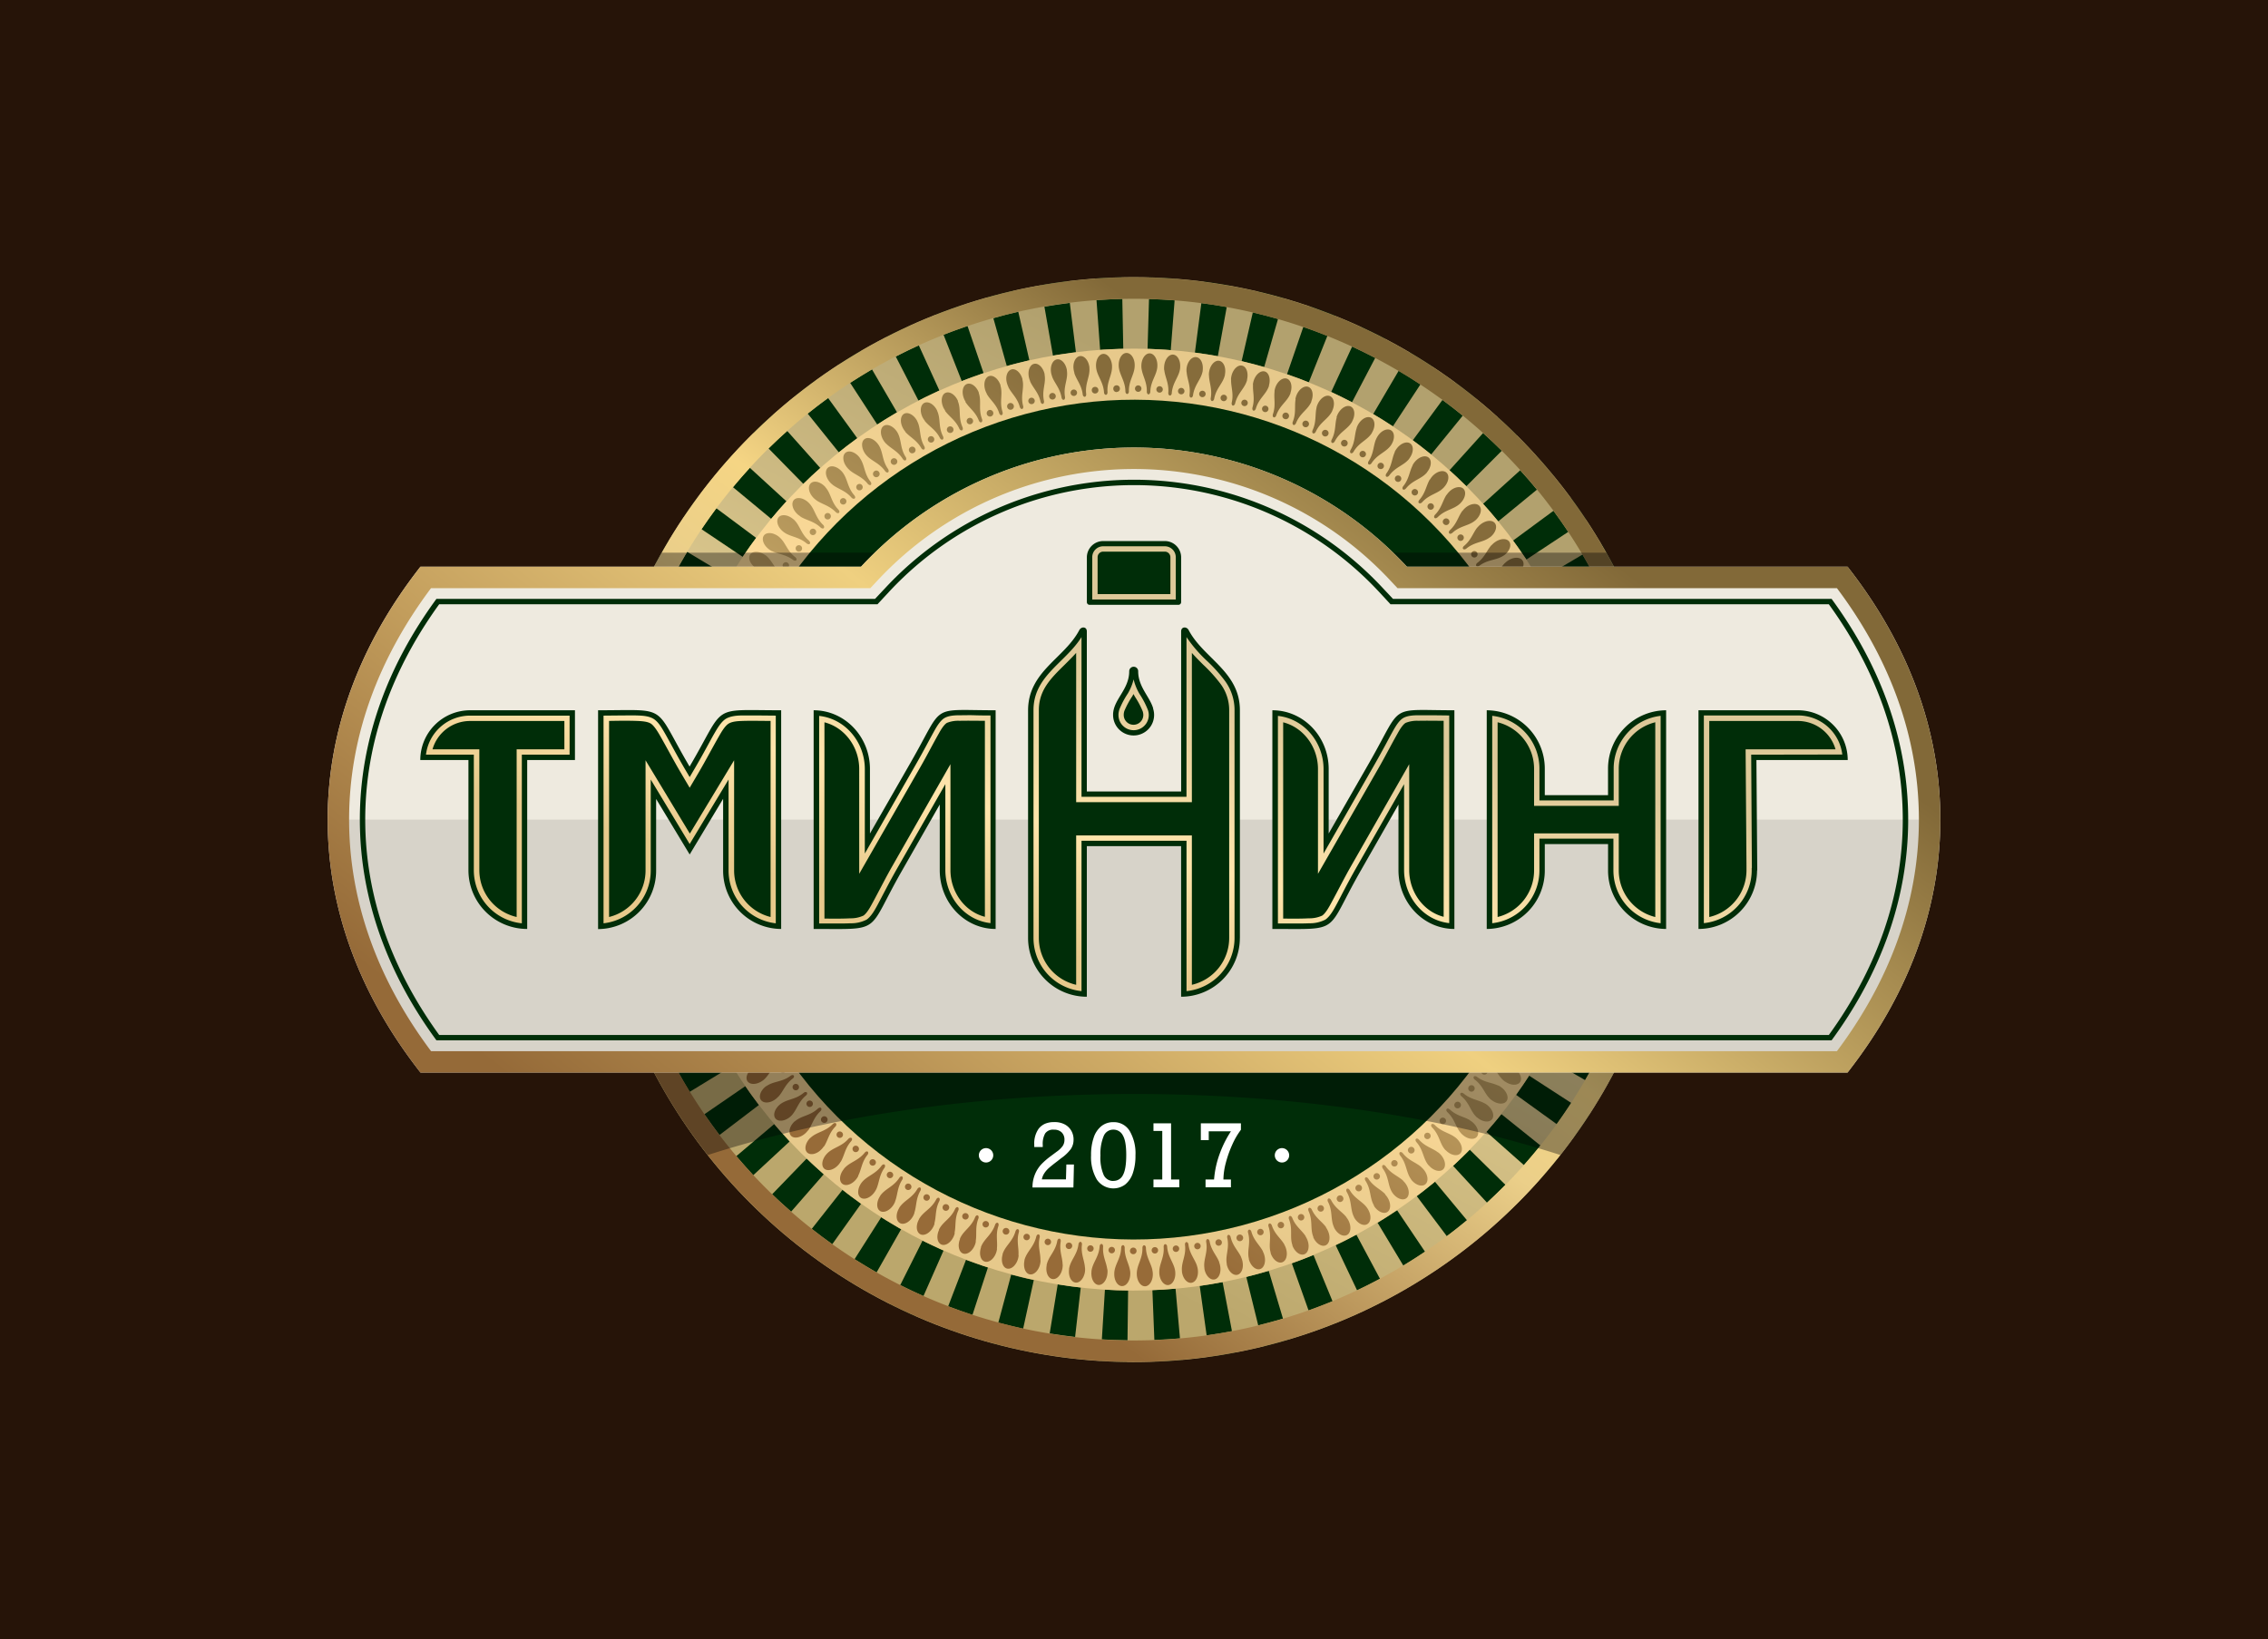
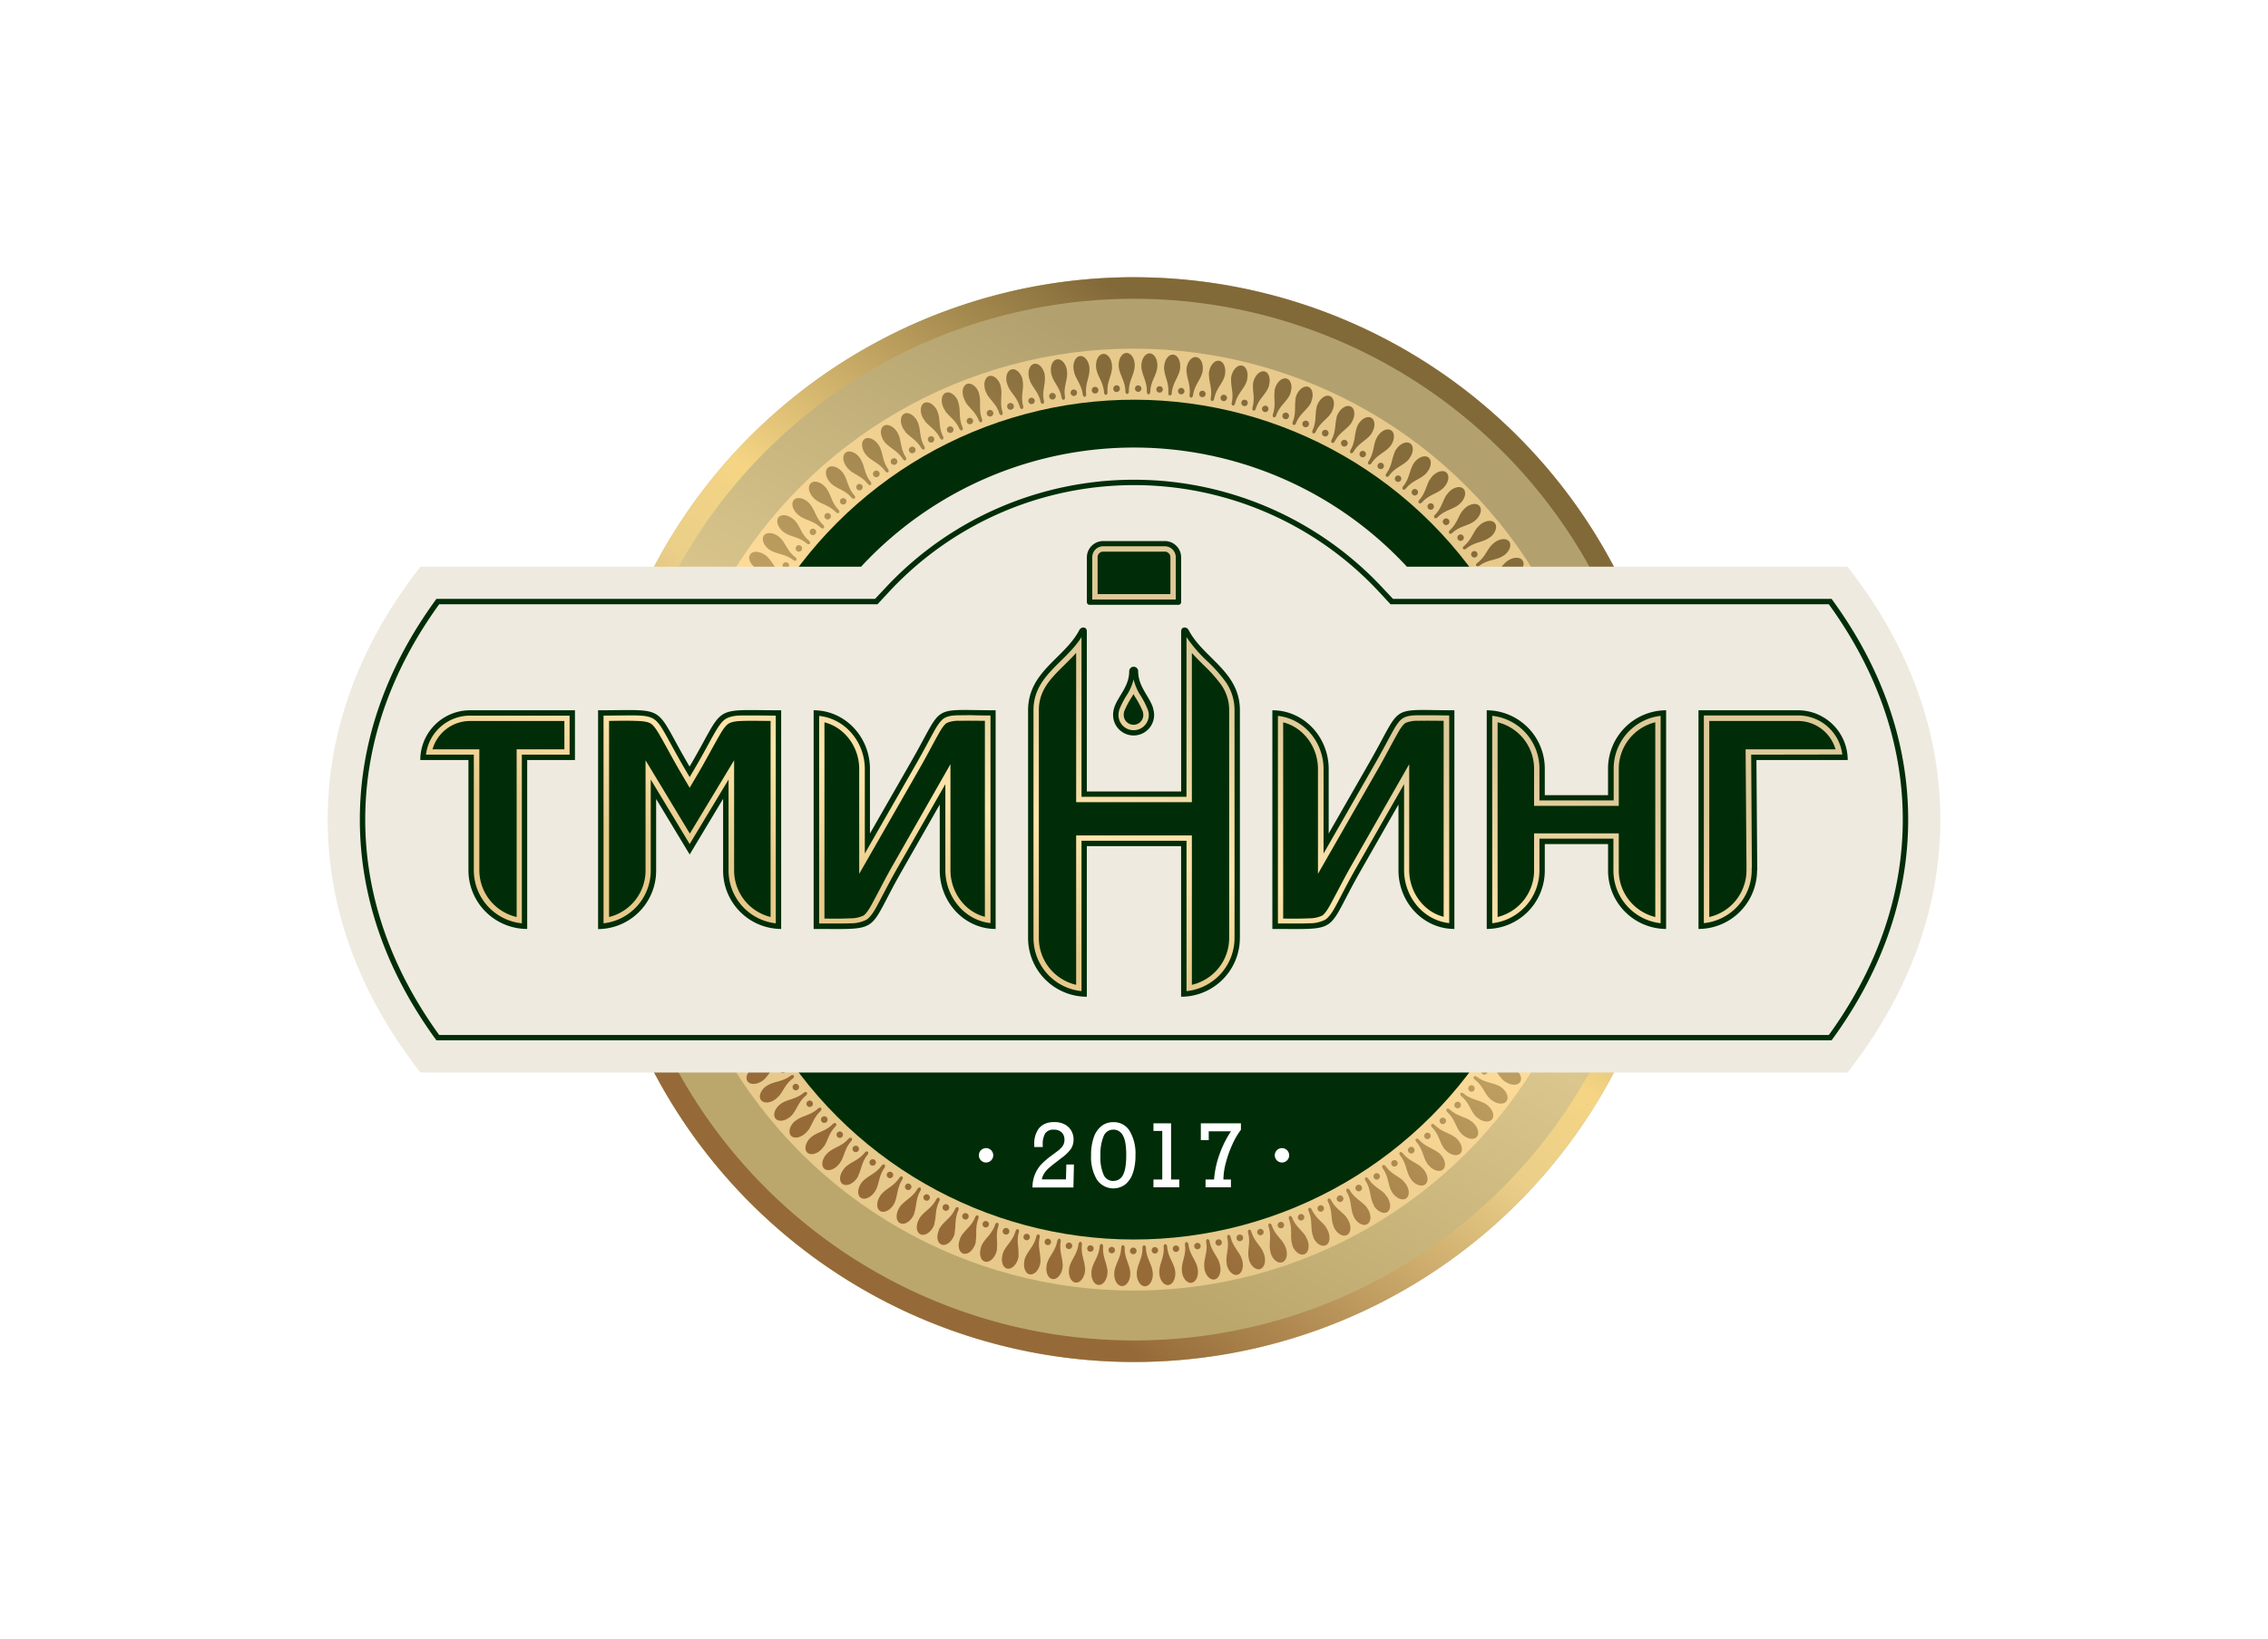
<svg xmlns="http://www.w3.org/2000/svg" viewBox="0 0 703.25 508.38">
  <defs>
    <style>.cls-1{fill:#261408;}.cls-2{fill:url(#GradientFill_1);}.cls-3,.cls-7{fill:#002d08;}.cls-10,.cls-11,.cls-12,.cls-13,.cls-3,.cls-4,.cls-6,.cls-8,.cls-9{fill-rule:evenodd;}.cls-4{fill:url(#GradientFill_2);}.cls-5{fill:url(#GradientFill_3);}.cls-6{fill:url(#GradientFill_4);}.cls-11,.cls-8{fill:#000003;}.cls-8{opacity:0.36;}.cls-9{fill:#eeeadf;}.cls-10{fill:#fff;}.cls-11{opacity:0.1;}.cls-12{fill:url(#GradientFill_5);}.cls-13{fill:url(#GradientFill_6);}</style>
    <linearGradient id="GradientFill_1" x1="292.29" y1="363.05" x2="410.97" y2="145.33" gradientTransform="translate(282.73 -174.19) rotate(45)" gradientUnits="userSpaceOnUse">
      <stop offset="0" stop-color="#bba76c" />
      <stop offset="0.48" stop-color="#dbc78d" />
      <stop offset="1" stop-color="#b2a16e" />
    </linearGradient>
    <linearGradient id="GradientFill_2" x1="272.26" y1="361.08" x2="428.29" y2="150.94" gradientUnits="userSpaceOnUse">
      <stop offset="0" stop-color="#956a38" />
      <stop offset="0.44" stop-color="#ebcf89" />
      <stop offset="0.57" stop-color="#f5d584" />
      <stop offset="1" stop-color="#826938" />
    </linearGradient>
    <linearGradient id="GradientFill_3" x1="304.36" y1="339.76" x2="403.4" y2="160.05" gradientTransform="translate(282.7 -174.11) rotate(45)" gradientUnits="userSpaceOnUse">
      <stop offset="0" stop-color="#e7c98b" />
      <stop offset="0.47" stop-color="#ffdd9a" />
      <stop offset="1" stop-color="#e7c98b" />
    </linearGradient>
    <linearGradient id="GradientFill_4" x1="292.68" y1="338.48" x2="411.31" y2="169.09" gradientUnits="userSpaceOnUse">
      <stop offset="0" stop-color="#976b38" />
      <stop offset="0.49" stop-color="#be9f61" />
      <stop offset="1" stop-color="#866c3b" />
    </linearGradient>
    <linearGradient id="GradientFill_5" x1="334.3" y1="297.15" x2="359.06" y2="206.59" gradientUnits="userSpaceOnUse">
      <stop offset="0" stop-color="#e7c98b" />
      <stop offset="0.4" stop-color="#ffe5ab" />
      <stop offset="1" stop-color="#dec999" />
    </linearGradient>
    <linearGradient id="GradientFill_6" x1="240.89" y1="397.93" x2="445.71" y2="132.07" gradientUnits="userSpaceOnUse">
      <stop offset="0" stop-color="#956a38" />
      <stop offset="0.56" stop-color="#efd080" />
      <stop offset="1" stop-color="#826938" />
    </linearGradient>
  </defs>
  <g id="Слой_2" data-name="Слой 2">
    <g id="Слой_1-2" data-name="Слой 1">
-       <rect class="cls-1" width="703.25" height="508.38" />
      <circle class="cls-2" cx="351.63" cy="254.19" r="168.24" transform="translate(-76.75 323.09) rotate(-45)" />
-       <path class="cls-3" d="M183.39,252.51c0,1.32,0,2.63,0,3.95h.07c0-.76,0-1.51,0-2.27,0-2,0-4,.11-6h-.07c-.05,1.44-.08,2.88-.1,4.34Zm6.74,3.85,15.35-.2c0-.66,0-1.31,0-2,0-1.75,0-3.5.1-5.24l-15.35-.54c-.06,1.92-.11,3.84-.11,5.78,0,.73,0,1.45,0,2.17Zm-5.95,14.16q.39,4.14,1,8.23h.06c-.39-2.72-.73-5.47-1-8.23Zm7.64,7.25L207,275.52c-.34-2.36-.63-4.75-.86-7.15l-15.29,1.5q.38,4,1,7.9Zm-5.17,9.52c.55,2.72,1.15,5.42,1.83,8.09l.05,0c-.67-2.66-1.28-5.36-1.82-8.08Zm8.33,6.45,14.9-3.77q-.87-3.48-1.58-7l-15.07,3c.52,2.61,1.11,5.2,1.75,7.77Zm-4.16,10q1.22,4,2.63,7.86h.05q-1.41-3.88-2.64-7.86Zm8.93,5.57,14.45-5.24q-1.23-3.37-2.29-6.83l-14.69,4.53c.78,2.54,1.63,5.06,2.53,7.54Zm-3.13,10.37c1.08,2.55,2.22,5.06,3.42,7.55l0,0q-1.8-3.72-3.42-7.55l0,0Zm9.45,4.64,13.85-6.67q-1.56-3.24-3-6.56l-14.16,6q1.56,3.68,3.28,7.25ZM204,334.93q2,3.63,4.17,7.17l0,0c-1.45-2.35-2.83-4.74-4.17-7.16l0,0Zm9.88,3.67,13.11-8c-1.26-2-2.46-4.12-3.62-6.23l-13.49,7.39c1.28,2.32,2.61,4.62,4,6.88Zm-1,10.77q2.35,3.42,4.86,6.71l0,0q-2.51-3.29-4.86-6.71l0,0ZM223.1,352q-2.41-3.16-4.67-6.44l12.68-8.71c1.36,2,2.77,3.93,4.23,5.83L223.1,352Zm.09,10.83q2.69,3.16,5.51,6.19l0,0c-1.88-2-3.72-4.08-5.5-6.19l-.05,0Zm10.41,1.61L244.85,354q-2.46-2.62-4.79-5.38l-11.74,9.94q2.56,3,5.28,5.95Zm1.19,10.76c2,1.92,4,3.78,6.1,5.6l0,0q-3.12-2.73-6.1-5.61l0,0Zm10.51.56c-2-1.75-4-3.54-5.86-5.39l10.69-11.07q2.6,2.51,5.3,4.87L245.3,375.78Zm2.26,10.59q3.25,2.56,6.64,5l0,0q-3.37-2.4-6.63-5l0,0Zm10.51-.49L267,373.32q-2.94-2.08-5.76-4.31l-9.53,12.1c2.08,1.64,4.21,3.23,6.37,4.77Zm3.32,10.3c2.33,1.48,4.69,2.91,7.1,4.28l0,0q-3.6-2.06-7.1-4.27l0,0Zm10.41-1.54q-3.46-2-6.82-4.11l8.27-13c2,1.29,4.08,2.52,6.17,3.71l-7.62,13.41Zm4.34,9.92c2.46,1.23,5,2.42,7.49,3.54l0-.05q-3.79-1.68-7.49-3.53l0,0Zm10.2-2.59,6.23-14.12q-3.3-1.46-6.51-3.07l-6.92,13.79q3.56,1.79,7.2,3.4Zm5.31,9.43c2.58,1,5.18,1.91,7.82,2.76v0c-2.63-.86-5.24-1.78-7.81-2.76l0,0Zm9.89-3.61,4.79-14.68q-3.43-1.11-6.79-2.39L294,405.14c2.47.94,5,1.83,7.5,2.65Zm6.24,8.85q4,1.08,8.06,1.95v0c-2.71-.58-5.4-1.24-8.05-2l0,.05Zm9.48-4.6L320.55,397q-3.54-.76-7-1.7l-4,14.91q3.83,1,7.73,1.88Zm7.1,8.17c2.71.45,5.45.82,8.21,1.13v0q-4.14-.46-8.21-1.13v0Zm9-5.53,1.75-15.36q-3.58-.4-7.13-1l-2.5,15.25q3.9.63,7.88,1.08Zm7.88,7.41c2.74.17,5.51.27,8.28.31v-.06q-4.15,0-8.28-.3v0Zm8.37-6.4.19-15.46c-2.41,0-4.8-.12-7.19-.26l-.95,15.43q3.94.24,7.95.29Zm8.59,6.6q4.15-.17,8.27-.52v-.06c-2.74.24-5.49.41-8.27.52v.06Zm7.68-7.2-1.37-15.42c-2.37.21-4.77.36-7.18.45l.61,15.46q4-.15,7.94-.49Zm9.21,5.7c2.74-.38,5.47-.83,8.17-1.34v-.06q-4.05.78-8.17,1.35v.05Zm6.91-7.93-2.9-15.22q-3.52.67-7.1,1.18l2.15,15.33q4-.56,7.85-1.29Zm9.74,4.75c2.7-.66,5.36-1.39,8-2.17v-.05q-4,1.17-8,2.16v.06Zm6.09-8.6-4.43-14.86q-3.44,1-6.95,1.89l3.69,15q3.88-.94,7.69-2.08ZM408,412.75q3.92-1.39,7.74-3l0,0q-3.82,1.57-7.74,3l0,.05Zm5.19-9.17-5.91-14.35q-3.32,1.38-6.71,2.58l5.19,14.62q3.75-1.33,7.43-2.85Zm10.48,2.68c2.5-1.18,5-2.43,7.4-3.73l0,0q-3.64,2-7.4,3.73l0,0Zm4.24-9.64-7.32-13.69q-3.17,1.71-6.43,3.25l6.64,14c2.41-1.14,4.77-2.34,7.11-3.59Zm10.7,1.61q3.54-2.14,7-4.47l0,0c-2.29,1.55-4.62,3-7,4.46l0,0Zm3.24-10c-2.19,1.49-4.43,2.91-6.7,4.29l-8-13.3q3.09-1.86,6.06-3.87l8.67,12.88Zm10.8.52q3.31-2.49,6.5-5.14l0,0c-2.13,1.77-4.29,3.48-6.5,5.14l0,0Zm2.23-10.29-9.93-11.95q-2.76,2.29-5.64,4.46l9.33,12.43q3.18-2.38,6.24-4.94Zm10.8-.56c2-1.87,4-3.79,5.95-5.76l0,0q-2.91,3-5.95,5.76l0,0Zm1.17-10.46Q464,370.26,461.1,373l-10.54-11.43q2.65-2.43,5.17-5l11.08,10.9Zm10.71-1.64c1.83-2.06,3.62-4.17,5.35-6.33l-.05,0q-2.6,3.24-5.35,6.33l0,0Zm.11-10.53-12.13-9.73q-2.25,2.81-4.64,5.49l11.64,10.32q2.64-3,5.13-6.08Zm10.49-2.7q2.43-3.36,4.69-6.84l-.05,0q-2.26,3.48-4.69,6.84l.05,0Zm-.94-10.49q-2.18,3.35-4.5,6.57l-12.62-9.1q2.1-2.91,4.06-5.94l13.06,8.47Zm10.16-3.74c1.38-2.39,2.71-4.82,4-7.28l0,0c-1.27,2.46-2.59,4.89-4,7.27l0,0Zm-2-10.34-13.85-7.11c-1.1,2.13-2.24,4.24-3.44,6.31L491.54,335q2-3.43,3.81-7Zm9.73-4.75c1.13-2.52,2.2-5.06,3.22-7.64l-.05,0q-1.51,3.87-3.21,7.64l0,0Zm-3-10.09-14.5-5.68c-.88,2.23-1.81,4.45-2.79,6.63l14.2,6.39c1.09-2.42,2.12-4.86,3.09-7.34Zm9.19-5.71q1.31-3.92,2.43-7.92l0,0c-.75,2.67-1.55,5.31-2.43,7.93Zm-4-9.73-15-4.2q-1,3.48-2.1,6.88l14.77,4.93q1.26-3.76,2.33-7.61Zm8.57-6.61c.61-2.68,1.14-5.39,1.61-8.13h0q-.71,4.11-1.61,8.13Zm-5-9.28-15.34-2.66q-.61,3.56-1.4,7.05l15.2,3.42c.57-2.58,1.09-5.18,1.54-7.81Zm7.87-7.43q.48-4.1.78-8.25h-.06q-.28,4.14-.78,8.24Zm-5.91-8.73-15.54-1.1c-.17,2.4-.4,4.79-.68,7.15L512,273.58q.48-3.94.76-7.93Zm7.08-8.18c0-.55,0-1.09,0-1.63,0-2.23,0-4.45-.07-6.66h-.06c0,1.66.08,3.33.08,5,0,1.09,0,2.19,0,3.28Zm-6.75-8.09-15.57.46c0,1.44.07,2.89.07,4.35,0,.95,0,1.89,0,2.84l15.58.3c0-1,0-2.09,0-3.14,0-1.61,0-3.21-.08-4.81Zm6.23-8.86q-.33-4.16-.86-8.24h-.06c.36,2.73.64,5.48.87,8.24Zm-7.52-7.37-15.44,2c.31,2.36.56,4.75.75,7.15l15.52-1.27q-.32-4-.83-7.91Zm5.32-9.44q-.75-4.1-1.69-8.12l-.06,0q.95,4,1.69,8.11Zm-8.23-6.58-15.16,3.57q.81,3.5,1.46,7l15.33-2.82c-.49-2.62-1-5.21-1.63-7.79Zm4.34-9.93c-.78-2.66-1.61-5.29-2.51-7.9l-.06,0q1.35,3.92,2.5,7.9l.07,0Zm-8.86-5.71-14.73,5.08c.78,2.26,1.51,4.55,2.18,6.85l14.95-4.34q-1.11-3.84-2.4-7.59Zm3.31-10.31q-1.56-3.85-3.3-7.61l-.06,0c1.16,2.5,2.26,5,3.29,7.6l.07,0Zm-9.4-4.79-14.13,6.53q1.5,3.27,2.85,6.6l14.45-5.83c-1-2.46-2.06-4.9-3.17-7.3Zm2.26-10.6q-1.93-3.67-4-7.23l-.06,0q2.1,3.56,4,7.23l.07,0ZM490.69,172l-13.4,7.92q1.83,3.09,3.51,6.28l13.78-7.25q-1.86-3.52-3.89-7Zm1.18-10.77q-2.3-3.45-4.75-6.79l-.06.05q2.46,3.33,4.75,6.79l.06,0Zm-10.17-2.8c1.57,2.14,3.1,4.31,4.57,6.52l-13,8.6c-1.32-2-2.7-4-4.12-5.89l12.53-9.23Zm.09-10.83c-1.75-2.14-3.56-4.23-5.41-6.28l-.05,0c1.85,2,3.66,4.14,5.41,6.27l.05,0Zm-10.39-1.77-11.53,10.43q2.42,2.67,4.69,5.45l12-9.85c-1.68-2.05-3.41-4.07-5.19-6Zm-1-10.78c-2-1.95-4-3.86-6-5.71l-.05.05q3.07,2.77,6,5.7l0,0Zm-10.52-.72c2,1.77,3.9,3.6,5.78,5.47l-11,11q-2.55-2.53-5.21-4.95l10.41-11.53Zm-2.07-10.64c-2.14-1.74-4.33-3.44-6.56-5.08l0,.07c2.23,1.63,4.41,3.33,6.55,5.07l.05-.06Zm-10.54.35-9.2,12.51q2.9,2.15,5.69,4.41l9.8-12.05c-2.06-1.68-4.15-3.3-6.29-4.87Zm-3.13-10.39c-2.3-1.52-4.64-3-7-4.39l0,.07q3.57,2.11,7,4.39l0-.07ZM433.69,115q3.44,2,6.75,4.22l-8.54,13q-3-2-6.1-3.82L433.69,115Zm-4.15-10q-3.68-1.92-7.44-3.66l0,.07q3.76,1.74,7.44,3.66l0-.07Zm-10.26,2.45-6.5,14.1q3.27,1.52,6.45,3.18L426.42,111q-3.53-1.84-7.14-3.52Zm-5.15-9.54q-3.84-1.55-7.77-2.89l0,.07C409,96,411.54,97,414.1,98l0-.07Zm-10,3.47-5.05,14.67q3.42,1.17,6.75,2.51l5.76-14.4c-2.46-1-4.95-1.91-7.46-2.78Zm-6.09-9c-2.64-.76-5.32-1.46-8-2.09l0,.07q4.05.94,8,2.08v-.06Zm-9.56,4.46L385,112q3.52.83,7,1.82l4.28-14.9q-3.81-1.09-7.71-2Zm-6.95-8.3q-4.06-.73-8.2-1.27v.07q4.14.54,8.19,1.26l0-.06ZM372.51,94l-2,15.35c2.39.32,4.76.68,7.11,1.11l2.76-15.25q-3.9-.7-7.86-1.21Zm-7.76-7.55q-4.11-.32-8.28-.44v.07q4.15.12,8.27.43v-.06Zm-8.47,6.28-.45,15.47c2.41.07,4.81.19,7.19.38l1.2-15.43c-2.63-.21-5.28-.34-7.94-.42ZM347.8,86q-4.17.09-8.28.38v.08q4.11-.28,8.27-.39V86Zm-7.8,7.1,1.12,15.42q3.57-.25,7.18-.33L348,92.71q-4,.09-7.95.37Zm-9.11-5.88c-2.76.34-5.49.74-8.2,1.22v.07q4.07-.7,8.2-1.21V87.2Zm-7.05,7.85,2.66,15.22q3.54-.61,7.12-1l-1.9-15.34c-2.65.33-5.27.72-7.88,1.17Zm-9.66-4.93c-2.7.62-5.38,1.29-8,2l0,.07q4-1.11,8-2l0-.07ZM308,98.64l4.18,14.87q3.45-1,7-1.77l-3.44-15.06q-3.9.88-7.72,2Zm-10.1-3.92c-2.63.88-5.22,1.83-7.79,2.84l0,.06q3.86-1.52,7.79-2.84l0-.06Zm-5.33,9.09,5.65,14.37c2.22-.88,4.48-1.7,6.76-2.46L300,101.09c-2.52.84-5,1.75-7.48,2.72Zm-10.45-2.87c-2.52,1.15-5,2.36-7.46,3.62l0,.06q3.68-1.89,7.45-3.62l0-.06Zm-4.38,9.6,7.06,13.71q3.19-1.65,6.48-3.14l-6.38-14q-3.63,1.65-7.16,3.48ZM267,108.73c-2.39,1.4-4.74,2.84-7,4.35l0,.06q3.47-2.25,7.05-4.35l0-.06Zm-3.39,10c2.22-1.44,4.48-2.84,6.77-4.18l7.76,13.33c-2.08,1.21-4.13,2.47-6.13,3.77l-8.4-12.92ZM252.82,118q-3.36,2.43-6.58,5l0,.06q3.24-2.59,6.58-5l0-.06Zm-2.37,10.28,9.65,12q2.81-2.25,5.72-4.37l-9.05-12.47c-2.14,1.56-4.25,3.18-6.32,4.84Zm-10.83.36q-3.09,2.76-6.05,5.67l.06.05q3-2.9,6-5.66l0-.06ZM238.3,139.1q2.83-2.79,5.8-5.44l10.25,11.49c-1.79,1.59-3.54,3.24-5.25,4.92l-10.8-11Zm-10.74,1.45c-1.87,2-3.68,4.12-5.45,6.25l0,0c1.76-2.12,3.58-4.21,5.45-6.24l-.05,0Zm-.28,10.54,11.85,9.82q2.3-2.78,4.73-5.43l-11.35-10.39q-2.69,2.94-5.23,6Zm-10.53,2.52c-1.66,2.22-3.26,4.47-4.8,6.77l.05,0c1.54-2.29,3.14-4.55,4.79-6.76l0,0Zm.77,10.51c1.49-2.2,3-4.37,4.61-6.49l12.33,9.19q-2.16,2.88-4.17,5.87l-12.77-8.57Zm-10.22,3.57c-1.43,2.37-2.79,4.77-4.1,7.21l.06,0c1.31-2.43,2.67-4.84,4.09-7.2l0,0Zm1.83,10.38,13.56,7.24c1.14-2.12,2.32-4.21,3.56-6.26l-13.19-7.91q-2,3.42-3.93,6.93Zm-9.82,4.58q-1.77,3.75-3.34,7.59l.06,0c1.05-2.56,2.17-5.09,3.34-7.59l-.06,0Zm2.88,10.14,14.22,5.84q1.36-3.33,2.9-6.59l-13.91-6.53c-1.13,2.4-2.2,4.82-3.21,7.28Zm-9.32,5.55q-1.37,3.9-2.55,7.89l.07,0q1.19-4,2.55-7.88l-.07,0Zm3.9,9.81,14.73,4.37c.68-2.3,1.42-4.59,2.22-6.85l-14.5-5.1q-1.32,3.75-2.45,7.58Zm-8.7,6.46c-.65,2.67-1.23,5.38-1.75,8.1l.08,0q.76-4.09,1.74-8.11Zm4.86,9.36L208,226.84c.45-2.37,1-4.71,1.52-7l-14.93-3.61q-.93,3.85-1.68,7.78Zm-8,7.3q-.56,4.09-.91,8.24h.07c.24-2.77.54-5.51.91-8.24Zm5.79,8.83,15.3,1.34c.21-2.41.47-4.79.79-7.16l-15.21-2.09C191.24,234.81,191,237.44,190.72,240.1Z" />
      <path class="cls-4" d="M351.63,92.66A161.53,161.53,0,1,0,513.16,254.19,161.53,161.53,0,0,0,351.63,92.66Zm0-6.65A168.18,168.18,0,1,1,183.45,254.19,168.18,168.18,0,0,1,351.63,86Z" />
      <circle class="cls-5" cx="351.52" cy="254.19" r="146.06" transform="translate(-76.78 323.01) rotate(-45)" />
      <path class="cls-6" d="M484.4,257.45a1,1,0,1,1,1,1,1,1,0,0,1-1-1Zm7,1.18a5.87,5.87,0,0,1,1.2-.07c2.1.11,3.74,1.3,3.67,2.67s-1.82,2.4-3.91,2.3h-.21c-2.74-.22-4.41-2.15-7.78-2.31-.46,0-.82-.29-.8-.59s.39-.52.85-.5h0c2.91.14,4.73-1.16,7-1.48Zm-7.34,5.44a1,1,0,0,0,1,1.07,1,1,0,1,0-1-1.07ZM491,265.6a6.09,6.09,0,0,1,1.21,0c2.08.21,3.67,1.48,3.53,2.85s-1.93,2.31-4,2.1h-.21c-2.72-.36-4.3-2.38-7.66-2.71-.45,0-.8-.32-.77-.62s.42-.5.88-.46h0c2.9.27,4.79-.93,7-1.14Zm-7.6,5.07a1,1,0,0,0,.92,1.12,1,1,0,0,0,1.12-.92,1,1,0,0,0-.92-1.12,1,1,0,0,0-1.12.92Zm6.86,1.88a5.44,5.44,0,0,1,1.2.05c2.08.31,3.59,1.66,3.39,3s-2.05,2.2-4.12,1.89l-.11,0h-.1c-2.7-.5-4.18-2.59-7.51-3.08-.45-.07-.79-.37-.74-.66s.45-.48.9-.42h0c2.88.42,4.82-.69,7.07-.78Zm-7.85,4.67a1,1,0,1,0,1.17-.86,1,1,0,0,0-1.17.86Zm6.76,2.22a6.3,6.3,0,0,1,1.2.11c2.06.42,3.5,1.84,3.23,3.19s-2.15,2.1-4.21,1.69l-.11,0h-.09c-2.68-.63-4.05-2.79-7.35-3.45-.45-.09-.77-.4-.71-.7s.47-.46.92-.37h0c2.85.57,4.85-.44,7.1-.43Zm-8.07,4.28a1,1,0,0,0,2,.41,1,1,0,0,0-.8-1.21,1,1,0,0,0-1.21.8Zm6.63,2.56a5.69,5.69,0,0,1,1.2.17c2,.51,3.41,2,3.07,3.34s-2.26,2-4.29,1.47l-.11,0-.06,0h0c-2.64-.76-3.9-3-7.17-3.82-.45-.11-.75-.43-.67-.73s.49-.43.93-.32h0c2.82.71,4.86-.2,7.1-.07Zm-8.27,3.87a1,1,0,0,0,2,.5,1,1,0,0,0-2-.5ZM486,293a5.68,5.68,0,0,1,1.19.23c2,.62,3.3,2.18,2.9,3.49s-2.36,1.88-4.36,1.26l-.11,0-.06,0h0c-2.6-.9-3.75-3.18-7-4.17-.44-.14-.72-.48-.63-.77s.51-.4,1-.27h0c2.78.84,4.87,0,7.1.28Zm-8.45,3.45a1,1,0,1,0,1.28-.68,1,1,0,0,0-1.28.68Zm6.35,3.21A5.26,5.26,0,0,1,485,300c2,.71,3.19,2.34,2.72,3.63s-2.45,1.75-4.42,1l-.1,0-.06,0h0c-2.55-1-3.59-3.36-6.76-4.51-.43-.15-.69-.51-.59-.79s.53-.38,1-.23h0c2.73,1,4.86.29,7.08.64Zm-8.62,3a1,1,0,1,0,1.32-.61,1,1,0,0,0-1.32.61Zm6.18,3.52c-2.2-.46-4.36.13-7-1h0c-.42-.18-.86-.1-1,.18s.14.64.56.82c3.11,1.31,4,3.7,6.52,4.85h0l.06,0,.1.05c1.93.81,3.93.45,4.46-.82s-.6-2.95-2.53-3.76a5.89,5.89,0,0,0-1.16-.35Zm-8.76,2.59a1,1,0,1,1,.55,1.35,1,1,0,0,1-.55-1.35Zm6,3.82a6,6,0,0,1,1.14.41c1.89.91,2.94,2.65,2.34,3.88s-2.61,1.51-4.5.6l-.1,0-.06,0,0,0c-2.44-1.27-3.23-3.7-6.27-5.16-.42-.2-.65-.58-.52-.85s.57-.33,1-.13h0c2.62,1.26,4.81.77,7,1.34Zm-8.88,2.16a1,1,0,0,0,1.86.89,1,1,0,0,0-1.86-.89Zm5.8,4.11c-2.14-.68-4.35-.3-6.91-1.69h0c-.41-.22-.85-.18-1,.08s.06.66.47.88c3,1.61,3.63,4.07,6,5.47h0l.06,0,.09.06c1.84,1,3.87.84,4.52-.37s-.3-3-2.14-4a5.88,5.88,0,0,0-1.12-.46Zm-9,1.71A1,1,0,1,1,467,322a1,1,0,0,1-.41-1.39Zm5.58,4.4a5.38,5.38,0,0,1,1.09.51c1.79,1.1,2.67,2.93,1.95,4.1s-2.74,1.24-4.53.15l-.1-.06-.05,0,0,0c-2.3-1.5-2.84-4-5.72-5.76-.39-.24-.58-.64-.43-.89s.6-.27,1,0h0l0,0c2.49,1.51,4.71,1.24,6.81,2Zm-9,1.25a1,1,0,1,0,1.75,1.07,1,1,0,0,0-.34-1.41,1,1,0,0,0-1.41.34Zm5.36,4.68c-2.07-.89-4.3-.74-6.71-2.37v0h0c-.38-.26-.83-.27-1,0s0,.65.38.91c2.79,1.9,3.21,4.42,5.43,6l0,0,.05,0,.09.06c1.74,1.18,3.77,1.22,4.54.09s0-3-1.74-4.19a5.49,5.49,0,0,0-1.06-.57Zm-9.1.8a1,1,0,1,1,.27,1.43,1,1,0,0,1-.27-1.43Zm5.12,4.93a5.59,5.59,0,0,1,1,.63c1.67,1.26,2.36,3.18,1.53,4.27s-2.86.95-4.53-.31l-.08-.07-.06,0,0,0c-2.14-1.73-2.43-4.27-5.12-6.3-.37-.28-.52-.7-.33-.94s.62-.21,1,.07h0c2.32,1.75,4.56,1.72,6.58,2.7Zm-9.13.35a1,1,0,1,0,1.44-.2,1,1,0,0,0-1.44.2Zm4.87,5.19c-2-1.09-4.2-1.17-6.44-3h0c-.35-.3-.79-.35-1-.12s-.06.65.29.95c2.58,2.16,2.75,4.72,4.8,6.55l0,0,.05,0,.09.08c1.6,1.34,3.62,1.58,4.5.53s.3-3-1.31-4.34a5.14,5.14,0,0,0-1-.67Zm-9.13-.11a1,1,0,0,1,1.44-.13,1,1,0,1,1-1.32,1.57,1,1,0,0,1-.12-1.44Zm4.6,5.42a5.73,5.73,0,0,1,1,.72c1.54,1.43,2,3.4,1.1,4.41s-2.94.66-4.48-.77l-.08-.07-.05-.05,0,0c-1.95-1.93-2-4.49-4.46-6.78-.34-.32-.45-.75-.24-1s.64-.14,1,.17h0c2.14,2,4.37,2.16,6.28,3.35Zm-9.12-.57a1,1,0,0,0,.06,1.46,1,1,0,1,0-.06-1.46Zm4.32,5.65c-1.84-1.28-4.06-1.58-6.1-3.66h0c-.32-.33-.75-.43-1-.22s-.13.65.19,1c2.36,2.41,2.27,5,4.12,7l0,0,.05,0,.08.08c1.46,1.5,3.44,1.94,4.43,1s.59-2.95-.88-4.45a5.14,5.14,0,0,0-.93-.77Zm-9.07-1a1,1,0,1,1,0,1.45,1,1,0,0,1,0-1.45Zm4,5.85c-1.78-1.37-4-1.78-5.91-3.95l0,0h0c-.3-.34-.73-.46-.95-.26s-.16.64.14,1c2.23,2.53,2,5.08,3.76,7.2l0,0,.05,0,.07.08c1.39,1.58,3.35,2.12,4.37,1.21s.74-2.92-.64-4.49a5.66,5.66,0,0,0-.89-.82Zm-9-1.47a1,1,0,0,1,1.45.09,1,1,0,0,1-1.54,1.36,1,1,0,0,1,.09-1.45Zm3.74,6a5.33,5.33,0,0,1,.85.86c1.31,1.64,1.5,3.66.42,4.51s-3,.22-4.31-1.42l-.06-.08,0-.06,0,0c-1.64-2.21-1.3-4.74-3.41-7.38-.28-.35-.32-.8-.09-1s.66-.05.94.31h0c1.81,2.27,4,2.79,5.7,4.25Zm-8.93-1.92a1,1,0,0,1,1.45.16,1,1,0,1,1-1.45-.16Zm3.44,6.22c-1.64-1.54-3.79-2.16-5.49-4.52v0h0c-.27-.37-.68-.53-.93-.35s-.22.61,0,1c2,2.73,1.5,5.25,3,7.53v0l0,0,.06.09c1.23,1.71,3.12,2.44,4.24,1.64s1-2.83-.2-4.54a6.41,6.41,0,0,0-.8-.9ZM426.33,364a1,1,0,1,1-.24,1.43,1,1,0,0,1,.24-1.43Zm3.11,6.39a5.48,5.48,0,0,1,.76.94c1.14,1.76,1.12,3.79,0,4.54s-3-.08-4.15-1.85l0-.09,0-.06,0,0c-1.41-2.36-.82-4.85-2.65-7.68-.24-.39-.24-.83,0-1s.66,0,.91.4h0v0c1.58,2.44,3.7,3.17,5.25,4.79Zm-8.69-2.8a1,1,0,1,1,1.11,1.73,1,1,0,1,1-1.11-1.73Zm2.79,6.54c-1.47-1.7-3.55-2.53-5-5v0h0c-.23-.4-.63-.6-.89-.45s-.28.6-.05,1c1.68,2.92,1,5.38,2.26,7.8v0l0,.06.06.1c1.05,1.81,2.86,2.73,4.05,2s1.3-2.71.25-4.53a5.51,5.51,0,0,0-.71-1ZM415,370.86a1,1,0,0,1,1.41.37,1,1,0,0,1-.38,1.41,1,1,0,0,1-1.4-.38,1,1,0,0,1,.37-1.4Zm2.47,6.66a6.4,6.4,0,0,1,.66,1c.95,1.86.74,3.88-.49,4.51s-3-.38-3.94-2.25l-.05-.1,0-.06v0c-1.17-2.48-.33-4.9-1.87-7.9-.21-.41-.16-.85.11-1s.65.09.86.49h0v0c1.33,2.59,3.36,3.53,4.75,5.29Zm-8.37-3.65a1,1,0,1,1-.45,1.38,1,1,0,0,1,.45-1.38Zm2.12,6.78c-1.29-1.83-3.27-2.87-4.47-5.52v0h0c-.19-.41-.56-.65-.84-.53s-.34.56-.15,1c1.38,3.07.43,5.45,1.47,8v0l0,.07,0,.1c.86,1.91,2.58,3,3.83,2.44s1.56-2.57.7-4.48a5.35,5.35,0,0,0-.61-1.05Zm-8.17-4.06a1,1,0,1,1-.52,1.36,1,1,0,0,1,.52-1.36Zm1.78,6.88a5.16,5.16,0,0,1,.56,1.07c.76,1.95.35,3.94-.93,4.44s-2.93-.68-3.7-2.63l0-.1,0-.06v0c-.92-2.59.16-4.91-1.07-8.05-.17-.43-.08-.86.2-1s.64.14.81.57h0v0c1.06,2.71,3,3.84,4.19,5.74Zm-8-4.47a1,1,0,1,1-.58,1.33,1,1,0,0,1,.58-1.33Zm1.44,7c-1.1-1.95-3-3.19-3.9-5.94v0h0c-.15-.43-.49-.71-.78-.61s-.39.52-.25.95c1.07,3.2-.12,5.47.67,8.1v0l0,.06,0,.11c.67,2,2.26,3.24,3.56,2.81s1.82-2.4,1.15-4.39a5.27,5.27,0,0,0-.5-1.1Zm-7.73-4.86a1,1,0,1,1-.65,1.3,1,1,0,0,1,.65-1.3Zm1.09,7c-1-2-2.81-3.33-3.6-6.13v0h0c-.12-.44-.45-.73-.74-.65s-.43.51-.3.95c.91,3.24-.39,5.45.26,8.11v0l0,.07,0,.11c.57,2,2.1,3.35,3.42,3s1.94-2.31,1.37-4.32a5.44,5.44,0,0,0-.45-1.13Zm-7.47-5.24a1,1,0,0,1,.55,2,1,1,0,1,1-.55-2Zm.73,7.07c-.9-2.05-2.64-3.47-3.29-6.3v0h0c-.11-.45-.42-.76-.72-.69s-.44.48-.34.93c.74,3.29-.66,5.42-.14,8.12v0l0,.07,0,.1c.46,2.05,1.92,3.46,3.26,3.16s2.05-2.21,1.58-4.26a5.1,5.1,0,0,0-.39-1.14Zm-7.2-5.61a1,1,0,1,1-.78,1.23,1,1,0,0,1,.78-1.23Zm.38,7.1c-.8-2.1-2.46-3.59-3-6.46v0h0c-.07-.45-.38-.77-.67-.72s-.47.46-.39.91c.58,3.32-.94,5.38-.55,8.1v.1l0,.11c.36,2.06,1.75,3.55,3.1,3.31s2.16-2.1,1.79-4.17a5.37,5.37,0,0,0-.33-1.16Zm-6.91-6a1,1,0,1,1-.84,1.19,1,1,0,0,1,.84-1.19Zm0,7.11c-.7-2.14-2.29-3.71-2.65-6.6v0h0c-.05-.45-.34-.79-.64-.76s-.49.44-.43.89c.41,3.35-1.2,5.33-.95,8.07v.21c.26,2.08,1.57,3.63,2.93,3.46s2.26-2,2-4.08a6.06,6.06,0,0,0-.27-1.17Zm-6.62-6.3a1,1,0,1,1-.89,1.14,1,1,0,0,1,.89-1.14Zm-.32,7.1c-.59-2.17-2.1-3.82-2.32-6.72v0h0c0-.46-.3-.81-.6-.79s-.51.41-.48.87c.25,3.36-1.46,5.26-1.35,8v.2c.15,2.09,1.39,3.71,2.75,3.61s2.36-1.88,2.2-4a5.58,5.58,0,0,0-.21-1.19ZM358,386.77a1,1,0,0,1,1.1,1,1,1,0,1,1-1.1-1Zm-.68,7.07c-.48-2.19-1.9-3.92-2-6.83v0h0c0-.45-.26-.82-.56-.81s-.53.38-.52.84c.08,3.37-1.73,5.18-1.75,7.93v.21c.05,2.09,1.2,3.77,2.57,3.74s2.45-1.76,2.4-3.86a5.79,5.79,0,0,0-.16-1.2Zm-5.95-6.92a1,1,0,0,1,.05,2.05,1,1,0,1,1-.05-2.05Zm-1,7c-.37-2.21-1.7-4-1.63-6.92v0h0c0-.46-.22-.84-.52-.84s-.56.35-.57.81c-.09,3.37-2,5.09-2.14,7.83V395c-.06,2.1,1,3.83,2.38,3.86s2.53-1.63,2.58-3.73a5.22,5.22,0,0,0-.09-1.2Zm-5.6-7.22a1,1,0,1,1-1.05,1,1,1,0,0,1,1.05-1Zm-1.38,7a5.92,5.92,0,0,1,0,1.2c-.16,2.09-1.4,3.7-2.77,3.6s-2.35-1.89-2.19-4v-.2c.3-2.73,2.28-4.36,2.54-7.72,0-.46.3-.81.6-.79s.51.42.48.87h0v0c-.22,2.9,1,4.77,1.28,7Zm-5.23-7.49a1,1,0,1,0,.95,1.1,1,1,0,0,0-.95-1.1Zm-1.73,6.9a5.38,5.38,0,0,1,0,1.2c-.27,2.08-1.58,3.63-2.94,3.46s-2.25-2-2-4.08l0-.11v-.1c.44-2.71,2.49-4.24,2.92-7.58.05-.46.34-.79.64-.76s.49.44.43.9h0v0c-.36,2.88.79,4.81.93,7.05Zm-4.84-7.74a1,1,0,1,0-.26,2,1,1,0,0,0,.26-2Zm-2.07,6.8a6.24,6.24,0,0,1-.09,1.2c-.37,2.07-1.76,3.54-3.11,3.3s-2.15-2.11-1.78-4.17l0-.11v-.09c.57-2.69,2.7-4.11,3.29-7.43.08-.45.38-.77.68-.72s.47.46.39.91h0v0c-.5,2.87.55,4.84.59,7.09Zm-4.46-8a1,1,0,1,0,.83,1.19,1,1,0,0,0-.83-1.19Zm-2.41,6.68a5.6,5.6,0,0,1-.14,1.2c-.47,2.05-1.94,3.45-3.28,3.15s-2-2.22-1.57-4.26l0-.11,0-.06v0c.71-2.66,2.91-4,3.66-7.26.11-.44.43-.75.72-.68s.44.48.34.93h0v0c-.65,2.83.3,4.86.22,7.1Zm-4.05-8.18a1,1,0,0,0-1.23.77,1,1,0,1,0,1.23-.77Zm-2.74,6.56a5.59,5.59,0,0,1-.2,1.19c-.58,2-2.11,3.35-3.43,3s-1.93-2.32-1.35-4.33l0-.11,0-.06v0c.83-2.62,3.09-3.82,4-7.06.13-.44.46-.74.75-.65s.42.5.29.94h0v0c-.79,2.8.06,4.87-.13,7.11Zm-3.64-8.37a1,1,0,1,0-.56,2,1,1,0,1,0,.56-2Zm-3.06,6.41a5.83,5.83,0,0,1-.26,1.18c-.68,2-2.28,3.24-3.58,2.8s-1.8-2.41-1.13-4.39l0-.11,0-.06v0c1-2.57,3.28-3.66,4.36-6.85.15-.43.5-.71.78-.61s.4.52.25,1h0v0c-.92,2.75-.18,4.87-.48,7.09Zm-3.22-8.55a1,1,0,1,0,.65,1.31,1,1,0,0,0-.65-1.31ZM302.53,385c.42-2.21-.22-4.36.84-7.06v0h0c.17-.43.08-.86-.2-1s-.64.14-.81.57c-1.24,3.13-3.61,4.1-4.7,6.62v0l0,.06,0,.11c-.77,1.94-.36,3.94.92,4.44s2.93-.67,3.7-2.62a5.16,5.16,0,0,0,.32-1.16Zm-2.78-8.7a1,1,0,1,1-1.33.58,1,1,0,0,1,1.33-.58Zm-3.69,6.08a5.26,5.26,0,0,1-.38,1.14c-.87,1.91-2.58,3-3.83,2.43s-1.56-2.57-.69-4.48l0-.1,0-.06,0,0c1.21-2.46,3.63-3.31,5-6.38.19-.42.57-.65.84-.53s.34.56.15,1h0v0c-1.2,2.65-.67,4.82-1.19,7Zm-2.34-8.83a1,1,0,0,0-1.36.51,1,1,0,0,0,1.87.85,1,1,0,0,0-.51-1.36Zm-4,5.89c.63-2.16.21-4.36,1.54-6.94v0h0c.21-.41.16-.85-.11-1s-.65.08-.86.49c-1.54,3-4,3.72-5.34,6.12v0l0,.06-.05.1c-1,1.86-.76,3.88.46,4.51s3-.37,4-2.24a5.78,5.78,0,0,0,.44-1.12Zm-1.9-8.93a1,1,0,1,1-1.39.44,1,1,0,0,1,1.39-.44Zm-4.28,5.68a5.89,5.89,0,0,1-.49,1.1c-1.06,1.81-2.87,2.72-4.06,2s-1.29-2.71-.24-4.53l.06-.09,0-.06,0,0c1.45-2.33,3.94-2.94,5.63-5.85.23-.4.63-.6.89-.45s.28.6.05,1h0v0c-1.45,2.52-1.14,4.74-1.88,6.86Zm-1.45-9a1,1,0,1,0,.37,1.4,1,1,0,0,0-.37-1.4Zm-4.56,5.46c.84-2.08.64-4.31,2.22-6.75l0,0h0c.25-.39.25-.83,0-1s-.66,0-.9.4c-1.84,2.82-4.35,3.3-5.93,5.56v0l0,.06-.06.09c-1.14,1.76-1.14,3.79,0,4.54s3-.08,4.15-1.83a6.12,6.12,0,0,0,.55-1.08Zm-1-9.08a1,1,0,1,1-1.42.3,1,1,0,0,1,1.42-.3Zm-4.82,5.23a6.48,6.48,0,0,1-.6,1c-1.23,1.7-3.13,2.43-4.24,1.63s-1-2.84.21-4.54l.07-.09,0,0,0,0c1.68-2.18,4.21-2.53,6.19-5.26.27-.37.68-.53.92-.36s.23.62,0,1h0l0,0c-1.69,2.36-1.61,4.6-2.55,6.64Zm-.55-9.12a1,1,0,1,0,.23,1.44,1,1,0,0,0-.23-1.44Zm-5.08,5c1.05-2,1.07-4.23,2.89-6.5v0h0c.29-.35.33-.8.1-1s-.66-.05-.94.3c-2.11,2.63-4.66,2.86-6.45,5l0,0,0,.05-.07.09c-1.31,1.63-1.51,3.65-.44,4.51s3,.23,4.31-1.41a5.57,5.57,0,0,0,.65-1Zm-.09-9.13a1,1,0,1,1-1.44.16,1,1,0,0,1,1.44-.16Zm-5.32,4.71a5.27,5.27,0,0,1-.7,1c-1.39,1.56-3.35,2.1-4.38,1.19s-.72-2.92.67-4.49l.07-.08.05-.05,0,0c1.89-2,4.44-2.1,6.68-4.62.31-.34.74-.46,1-.26s.16.64-.15,1h0v0c-1.93,2.18-2.06,4.41-3.21,6.34Zm.37-9.12a1,1,0,1,0,.08,1.45,1,1,0,0,0-.08-1.45Zm-5.55,4.45c1.24-1.88,1.49-4.1,3.52-6.18l0,0h0c.33-.32.41-.76.2-1s-.65-.11-1,.21c-2.36,2.41-4.92,2.38-6.91,4.28l0,0-.05,0-.08.08c-1.46,1.5-1.86,3.49-.88,4.45s3,.53,4.43-1a5.33,5.33,0,0,0,.75-.94Zm.82-9.1a1,1,0,0,1-1.44,1.47,1,1,0,0,1,0-1.46,1,1,0,0,1,1.45,0Zm-5.76,4.16c1.33-1.8,1.69-4,3.82-6l0,0h0c.33-.31.44-.74.24-1s-.64-.14-1,.17c-2.48,2.28-5,2.12-7.11,3.92l0,0-.05,0-.09.08c-1.54,1.42-2,3.39-1.1,4.4s2.93.67,4.47-.75a5.22,5.22,0,0,0,.8-.91Zm1.27-9a1,1,0,1,1-1.45-.06,1,1,0,0,1,1.45.06Zm-6,3.87a5.73,5.73,0,0,1-.84.87c-1.61,1.34-3.63,1.57-4.51.52s-.28-3,1.33-4.34l.08-.07,0,0,0,0c2.17-1.69,4.71-1.4,7.3-3.56.35-.3.79-.35,1-.12s.06.66-.29.95h0c-2.23,1.87-2.7,4.06-4.12,5.8Zm1.72-9a1,1,0,1,1-1.44-.13,1,1,0,0,1,1.44.13Zm-6.15,3.57c1.51-1.67,2.08-3.83,4.4-5.58l0,0h0c.37-.27.52-.69.34-.93s-.63-.21-1,.07c-2.7,2-5.22,1.61-7.47,3.19l0,0-.06,0-.09.06c-1.67,1.26-2.36,3.17-1.54,4.27s2.85,1,4.53-.3a5.34,5.34,0,0,0,.88-.82Zm2.17-8.87a1,1,0,1,1-1.44-.2,1,1,0,0,1,1.44.2Zm-6.32,3.26a5,5,0,0,1-.92.77c-1.74,1.18-3.77,1.21-4.54.08s0-3,1.75-4.19l.1-.06,0,0h0c2.32-1.47,4.82-.93,7.62-2.82.38-.26.82-.26,1,0s0,.66-.39.92h0c-2.41,1.63-3.09,3.77-4.68,5.36Zm2.61-8.75a1,1,0,0,1-1.7,1.15,1,1,0,1,1,1.7-1.15Zm-6.47,2.93c1.66-1.51,2.45-3.6,4.93-5.12h0c.39-.23.59-.63.43-.89s-.6-.27-1,0c-2.88,1.74-5.35,1.08-7.75,2.43h0l0,0-.1.05c-1.79,1.09-2.67,2.92-2,4.1s2.74,1.24,4.54.15a5.4,5.4,0,0,0,1-.73Zm3-8.61a1,1,0,1,1-1.41-.34,1,1,0,0,1,1.41.34Zm-6.61,2.61a6.05,6.05,0,0,1-1,.68c-1.84,1-3.87.83-4.52-.38s.32-3,2.16-4l.1-.05.06,0,0,0c2.46-1.22,4.9-.44,7.87-2,.4-.22.84-.18,1,.08s-.07.66-.47.88h0c-2.55,1.38-3.45,3.44-5.18,4.86Zm3.47-8.45a1,1,0,1,1-1.4-.41,1,1,0,0,1,1.4.41Zm-6.74,2.28c1.81-1.34,2.8-3.34,5.42-4.6h0c.42-.2.65-.57.52-.85s-.57-.32-1-.13c-3,1.45-5.44.55-8,1.65h0l-.06,0-.1.05c-1.89.9-2.95,2.63-2.35,3.87s2.6,1.51,4.49.61a5.77,5.77,0,0,0,1-.63Zm3.89-8.26a1,1,0,0,1-1.86.88,1,1,0,1,1,1.86-.88Zm-6.84,1.93a5.66,5.66,0,0,1-1.06.58c-1.94.81-3.93.44-4.46-.83s.61-2.95,2.55-3.75l.1-.05.06,0h0c2.57-1,4.91.05,8-1.25.42-.18.85-.09,1,.18s-.13.65-.56.82h0c-2.68,1.13-3.77,3.08-5.64,4.32Zm4.29-8.06a1,1,0,1,1-1.34-.55,1,1,0,0,1,1.34.55Zm-6.93,1.6c1.93-1.15,3.12-3.05,5.86-4h0c.43-.15.7-.5.6-.79s-.54-.38-1-.23c-3.17,1.14-5.46,0-8.08.85h0l-.06,0-.1,0c-2,.71-3.2,2.33-2.74,3.62s2.44,1.76,4.42,1.05a5.69,5.69,0,0,0,1.08-.52Zm4.69-7.84a1,1,0,0,1-.61,1.31,1,1,0,0,1-1.32-.61,1,1,0,0,1,.62-1.32,1,1,0,0,1,1.31.62Zm-7,1.25c2-1.05,3.26-2.89,6-3.74h0c.44-.13.73-.47.64-.76s-.51-.41-1-.28c-3.23,1-5.46-.27-8.11.45h0l-.06,0-.11,0c-2,.61-3.31,2.17-2.91,3.48s2.35,1.89,4.35,1.28a6.73,6.73,0,0,0,1.12-.47Zm5.07-7.59a1,1,0,1,1-1.28-.69,1,1,0,0,1,1.28.69Zm-7.05.89c2-.95,3.41-2.72,6.23-3.43h0c.44-.11.74-.43.67-.73s-.49-.43-.93-.32c-3.28.82-5.44-.54-8.13,0h0l-.06,0-.11,0c-2,.51-3.41,2-3.08,3.33s2.25,2,4.29,1.49a5.6,5.6,0,0,0,1.13-.41Zm5.45-7.33a1,1,0,1,1-1.25-.75,1,1,0,0,1,1.25.75Zm-7.09.54c2.08-.85,3.54-2.54,6.39-3.11h0c.45-.09.77-.4.71-.69s-.47-.46-.92-.37c-3.3.65-5.4-.82-8.11-.37h-.1l-.11,0c-2.05.4-3.5,1.82-3.24,3.17s2.15,2.11,4.21,1.7a5.73,5.73,0,0,0,1.15-.36Zm5.81-7a1,1,0,1,1-1.21-.81,1,1,0,0,1,1.21.81Zm-7.11.18c2.12-.74,3.67-2.36,6.54-2.79h0c.46-.07.79-.36.75-.66s-.45-.48-.9-.42c-3.34.49-5.36-1.08-8.09-.77h-.2c-2.08.31-3.6,1.65-3.4,3s2,2.21,4.11,1.91a5.28,5.28,0,0,0,1.17-.3Zm6.16-6.75a1,1,0,1,1-2,.3,1,1,0,0,1,2-.3Zm-8-14.1a5.88,5.88,0,0,1-1.2.12c-2.1,0-3.8-1.13-3.79-2.5s1.71-2.48,3.81-2.47H211c2.74.1,4.5,2,7.88,2,.45,0,.82.25.82.55s-.37.54-.83.54h0c-2.91,0-4.68,1.36-6.88,1.78Zm7.09-5.75a1,1,0,1,0-1,1,1,1,0,0,0,1-1Zm-7-1.23a6,6,0,0,1-1.21.06c-2.09-.11-3.73-1.32-3.66-2.69s1.84-2.39,3.93-2.27h.21c2.74.24,4.4,2.18,7.77,2.37.46,0,.81.29.8.58s-.4.53-.86.5h0c-2.9-.15-4.74,1.13-7,1.44Zm7.37-5.39a1,1,0,0,0-1-1.08,1,1,0,0,0-1.08,1,1,1,0,0,0,1,1.08,1,1,0,0,0,1.09-1Zm-6.93-1.58a5.44,5.44,0,0,1-1.21,0c-2.09-.22-3.66-1.5-3.52-2.87s1.95-2.29,4-2.07h.2c2.72.38,4.29,2.4,7.65,2.75.45.05.8.33.76.63s-.42.5-.88.45h0c-2.89-.3-4.79.89-7,1.09Zm7.62-5a1,1,0,0,0-.91-1.12,1,1,0,1,0,.91,1.12ZM213.28,235a5.46,5.46,0,0,1-1.2-.06c-2.08-.32-3.59-1.68-3.37-3s2.06-2.19,4.13-1.87l.11,0h.1c2.7.51,4.16,2.61,7.49,3.13.45.07.78.36.74.66s-.45.48-.91.41h0c-2.87-.45-4.83.65-7.07.73Zm7.87-4.63a1,1,0,0,0-.85-1.17,1,1,0,1,0,.85,1.17Zm-6.74-2.26a5,5,0,0,1-1.2-.12c-2.05-.42-3.49-1.86-3.21-3.2s2.17-2.09,4.22-1.66l.11,0,.06,0h0c2.67.65,4,2.82,7.33,3.5.45.09.77.41.71.7s-.48.46-.93.36h0c-2.85-.58-4.85.41-7.1.38Zm8.1-4.23a1,1,0,0,0-.8-1.21,1,1,0,0,0-1.21.79,1,1,0,1,0,2,.42Zm-6.62-2.59a6.46,6.46,0,0,1-1.2-.18c-2-.53-3.39-2-3.05-3.36s2.28-2,4.3-1.45l.11,0,.07,0h0c2.64.77,3.89,3,7.15,3.86.44.11.74.44.67.73s-.5.43-.94.32h0c-2.82-.73-4.87.17-7.11,0Zm8.29-3.82a1,1,0,1,0-1.25.73,1,1,0,0,0,1.25-.73Zm-6.48-2.92a6.51,6.51,0,0,1-1.18-.24c-2-.63-3.29-2.2-2.88-3.51s2.37-1.86,4.37-1.23l.1,0,.07,0h0c2.6.91,3.73,3.2,7,4.21.44.14.72.48.63.77s-.52.41-1,.27h0c-2.77-.86-4.87-.07-7.1-.32Zm8.48-3.41a1,1,0,1,0-1.29.67,1,1,0,0,0,1.29-.67Zm-6.33-3.24a5.17,5.17,0,0,1-1.17-.3c-2-.72-3.18-2.36-2.7-3.64s2.46-1.74,4.42-1l.11,0,.06,0h0c2.54,1,3.56,3.38,6.72,4.55.43.16.7.52.59.8s-.53.38-1,.22h0c-2.73-1-4.87-.32-7.08-.68Zm8.63-3a1,1,0,1,0-1.32.6,1,1,0,0,0,1.32-.6Zm-6.15-3.56c2.19.48,4.36-.1,7,1h0c.42.18.86.1,1-.18s-.13-.64-.55-.82c-3.1-1.33-4-3.72-6.49-4.89h0l-.06,0-.1,0c-1.93-.82-3.93-.47-4.47.79s.59,3,2.51,3.78a5.89,5.89,0,0,0,1.16.35Zm8.77-2.54a1,1,0,1,1-.54-1.34,1,1,0,0,1,.54,1.34Zm-6-3.85a5.84,5.84,0,0,1-1.14-.42c-1.88-.92-2.92-2.66-2.32-3.89s2.62-1.49,4.5-.57l.1,0,.06,0h0c2.43,1.29,3.21,3.73,6.24,5.21.41.2.64.58.5.85s-.57.32-1,.12h0c-2.62-1.27-4.81-.8-7-1.38Zm8.88-2.1a1,1,0,1,0-1.37.47,1,1,0,0,0,1.37-.47Zm-5.77-4.15c2.14.69,4.35.33,6.9,1.73h0c.4.22.84.19,1-.07s-.07-.66-.47-.88c-3-1.63-3.61-4.1-6-5.51h0l-.06,0-.1,0c-1.83-1-3.86-.86-4.52.34s.28,3,2.12,4a5.86,5.86,0,0,0,1.11.47Zm9-1.65a1,1,0,1,1-.4-1.4,1,1,0,0,1,.4,1.4Zm-5.55-4.44a5.7,5.7,0,0,1-1.09-.52c-1.78-1.1-2.64-3-1.92-4.11s2.75-1.22,4.53-.11l.1.05.05,0,0,0c2.29,1.52,2.82,4,5.69,5.8.39.24.58.64.42.89s-.6.27-1,0h0c-2.48-1.53-4.7-1.28-6.8-2.08Zm9.05-1.2a1,1,0,0,0-.33-1.41,1,1,0,0,0-1.42.33,1,1,0,0,0,1.75,1.08Zm-5.33-4.7c2.06.9,4.29.76,6.69,2.41h0c.38.26.82.27,1,0s0-.65-.38-.91c-2.77-1.92-3.18-4.44-5.39-6.08l0,0-.06,0-.09-.06c-1.72-1.19-3.75-1.24-4.53-.11s0,3,1.71,4.2a6.17,6.17,0,0,0,1.06.58Zm9.1-.75a1,1,0,1,1-.26-1.43,1,1,0,0,1,.26,1.43Zm-5.08-5a5.09,5.09,0,0,1-1-.63c-1.67-1.27-2.34-3.19-1.51-4.28s2.87-.93,4.53.34l.09.07,0,0,0,0c2.13,1.74,2.41,4.29,5.08,6.34.37.28.51.69.33.93s-.62.21-1-.07h0c-2.32-1.77-4.56-1.75-6.56-2.75Zm9.12-.29a1,1,0,1,0-1.44.19,1,1,0,0,0,1.44-.19Zm-4.83-5.21c2,1.1,4.19,1.19,6.42,3.06v0h0c.35.29.79.35,1,.12s.06-.65-.29-1c-2.57-2.18-2.72-4.73-4.75-6.58l0,0-.05,0-.08-.07c-1.6-1.36-3.61-1.61-4.5-.56s-.32,3,1.28,4.35a5.7,5.7,0,0,0,1,.68Zm9.13.16a1,1,0,1,1-.12-1.44,1,1,0,0,1,.12,1.44Zm-4.57-5.44a6.41,6.41,0,0,1-1-.73c-1.53-1.44-2-3.42-1.06-4.42s2.94-.64,4.46.79l.08.08.05.05,0,0c1.94,1.94,2,4.5,4.43,6.81.33.31.44.75.23,1s-.64.14-1-.17h0c-2.13-2-4.36-2.19-6.26-3.38Zm9.11.61a1,1,0,1,0-1.45,0,1,1,0,0,0,1.45,0Zm-4.28-5.66c1.83,1.28,4,1.6,6.07,3.69h0c.32.33.75.43,1,.22s.13-.64-.19-1c-2.34-2.43-2.24-5-4.08-7l0,0,0-.05-.08-.08c-1.45-1.51-3.43-2-4.42-1s-.61,2.95.84,4.46a6.11,6.11,0,0,0,.93.78Zm9.06,1.07a1,1,0,1,1,0-1.45,1,1,0,0,1,0,1.45Zm-4-5.88c1.77,1.38,4,1.8,5.88,4l0,0h0c.31.34.73.46,1,.27s.16-.64-.14-1c-2.21-2.55-2-5.09-3.72-7.22l0,0,0,0-.07-.08c-1.38-1.58-3.34-2.14-4.37-1.23s-.76,2.91.62,4.49a5.66,5.66,0,0,0,.89.82Zm9,1.53a1,1,0,1,1,.1-1.45,1,1,0,0,1-.1,1.45Zm-3.7-6.07a5.79,5.79,0,0,1-.84-.87c-1.3-1.64-1.48-3.67-.4-4.52s3-.19,4.3,1.45l.07.09,0,.05,0,0c1.62,2.21,1.27,4.74,3.35,7.39.29.36.32.81.09,1s-.66,0-.94-.32h0v0c-1.81-2.28-4-2.81-5.68-4.28Zm8.91,2a1,1,0,0,1-1.27-1.61,1,1,0,0,1,1.45.17,1,1,0,0,1-.18,1.44ZM269,141.56c1.62,1.55,3.77,2.19,5.46,4.55v0h0c.27.37.68.54.92.36s.23-.61,0-1c-1.95-2.75-1.47-5.26-3-7.55v0l0,0-.07-.09c-1.21-1.71-3.1-2.46-4.22-1.66s-1,2.82.17,4.53a5.92,5.92,0,0,0,.8.91Zm8.81,2.41a1,1,0,1,1-1.19-1.67,1,1,0,0,1,1.19,1.67Zm-3.08-6.4a5.92,5.92,0,0,1-.75-.95c-1.13-1.77-1.1-3.8.05-4.54s3,.1,4.14,1.87l.06.1,0,0,0,0c1.4,2.37.79,4.85,2.6,7.69.25.39.24.83,0,1s-.66,0-.91-.41h0v0c-1.56-2.45-3.68-3.2-5.22-4.82Zm8.67,2.85a1,1,0,0,1-1.41-.32,1,1,0,0,1,.31-1.41,1,1,0,0,1,1.42.31,1,1,0,0,1-.32,1.42Zm-2.75-6.55c1.46,1.7,3.53,2.55,5,5.07v0h0c.22.4.62.6.88.45s.29-.59.06-1c-1.67-2.94-.94-5.39-2.21-7.82l0,0,0-.06-.06-.09c-1-1.82-2.84-2.75-4-2.08s-1.32,2.71-.28,4.53a5.16,5.16,0,0,0,.7,1Zm8.52,3.28a1,1,0,1,1,.39-1.4,1,1,0,0,1-.39,1.4Zm-2.42-6.68a6.61,6.61,0,0,1-.66-1c-.94-1.87-.71-3.89.51-4.51s3,.4,3.93,2.27l.05.1,0,.06v0c1.16,2.49.31,4.9,1.82,7.92.21.4.16.85-.11,1s-.65-.09-.86-.5h0c-1.32-2.6-3.35-3.55-4.72-5.32Zm8.34,3.7a1,1,0,0,1-.92-1.84,1,1,0,1,1,.92,1.84Zm-2.08-6.8c1.28,1.84,3.26,2.9,4.44,5.55v0h0c.19.42.56.66.84.54s.34-.56.15-1c-1.36-3.08-.39-5.45-1.42-8v0l0-.06,0-.1c-.85-1.92-2.55-3-3.81-2.47s-1.58,2.56-.73,4.48a5.54,5.54,0,0,0,.6,1Zm8.15,4.12a1,1,0,0,1-1.35-.52,1,1,0,1,1,1.35.52Zm-1.74-6.89a5.47,5.47,0,0,1-.55-1.08c-.76-2-.33-3.94.95-4.43s2.93.69,3.68,2.65l0,.1,0,.07v0c.9,2.59-.19,4.91,1,8.05.16.43.07.86-.21,1s-.64-.15-.8-.58h0v0c-1.05-2.71-3-3.86-4.16-5.76Zm7.93,4.52a1,1,0,0,1-.74-1.92,1,1,0,1,1,.74,1.92Zm-1.4-7c1.1,2,3,3.2,3.87,6v0h0c.14.44.49.71.77.62s.4-.52.26-1c-1-3.2.15-5.46-.62-8.09v0l0-.07,0-.1c-.65-2-2.24-3.26-3.54-2.84s-1.83,2.39-1.18,4.39a6.44,6.44,0,0,0,.49,1.1Zm7.7,4.91a1,1,0,0,1-.64-2,1,1,0,0,1,.64,2Zm-1-7c1,2,2.79,3.34,3.56,6.15v0h0c.12.44.45.73.74.65s.43-.5.3-.94c-.88-3.25.43-5.45-.21-8.12v-.09l0-.11c-.55-2-2.08-3.37-3.4-3s-2,2.3-1.39,4.32a5.65,5.65,0,0,0,.44,1.13Zm7.44,5.28a1,1,0,1,1,.72-1.26,1,1,0,0,1-.72,1.26Zm-.69-7.07c.89,2.06,2.62,3.48,3.25,6.32v0h0c.09.45.41.76.7.69s.45-.48.36-.92c-.73-3.3.69-5.42.19-8.12v-.1l0-.11c-.45-2-1.9-3.46-3.24-3.17s-2.06,2.2-1.61,4.24a5.76,5.76,0,0,0,.39,1.15Zm7.17,5.65a1,1,0,1,1-.45-2,1,1,0,1,1,.45,2Zm-.34-7.1c.79,2.1,2.44,3.61,2.93,6.48v0h0c.07.45.37.78.67.73s.47-.46.4-.91c-.57-3.33,1-5.38.59-8.1v-.1l0-.11c-.35-2.07-1.73-3.56-3.08-3.33s-2.17,2.09-1.82,4.16a5.37,5.37,0,0,0,.33,1.16Zm6.88,6a1,1,0,1,1,.84-1.18,1,1,0,0,1-.84,1.18Zm0-7.1c.68,2.13,2.26,3.72,2.61,6.61v0h0c.06.46.34.8.64.76s.49-.43.44-.88c-.39-3.35,1.23-5.33,1-8.07v-.2c-.25-2.08-1.55-3.64-2.91-3.48s-2.27,2-2,4.06a6.16,6.16,0,0,0,.27,1.18Zm6.57,6.34a1,1,0,0,1-1.14-.9,1,1,0,0,1,.9-1.14,1,1,0,0,1,1.14.9,1,1,0,0,1-.9,1.14Zm.37-7.1c.58,2.17,2.07,3.83,2.28,6.73v0h0c0,.45.29.81.6.79s.51-.41.48-.87c-.23-3.36,1.5-5.25,1.4-8v-.21c-.14-2.09-1.36-3.71-2.73-3.62s-2.37,1.87-2.22,4a5.58,5.58,0,0,0,.2,1.19Zm6.25,6.66a1,1,0,0,1-1.09-1,1,1,0,0,1,.95-1.09,1,1,0,0,1,1.09.95,1,1,0,0,1-.95,1.1Zm.72-7.07c.47,2.19,1.88,3.93,1.94,6.84v0h0c0,.46.25.82.55.82s.54-.38.53-.84c-.06-3.37,1.76-5.17,1.8-7.92v-.21c0-2.09-1.17-3.77-2.55-3.75s-2.45,1.74-2.41,3.84a5.19,5.19,0,0,0,.14,1.2Zm5.91,7a1,1,0,0,1,0-2,1,1,0,1,1,0,2Zm1.07-7c.36,2.22,1.68,4,1.6,6.93v0h0c0,.46.21.84.51.85s.55-.35.57-.81c.11-3.37,2-5.08,2.19-7.82v-.21c.07-2.09-1-3.83-2.36-3.87s-2.53,1.61-2.6,3.71a5.86,5.86,0,0,0,.08,1.2Zm5.56,7.25a1,1,0,0,1-1-1.06,1,1,0,1,1,1,1.06Zm1.42-7a6,6,0,0,1,0-1.21c.18-2.09,1.43-3.69,2.79-3.58s2.34,1.9,2.16,4v.21c-.32,2.73-2.31,4.34-2.59,7.7,0,.46-.31.81-.61.78s-.51-.41-.47-.87h0v0c.24-2.9-1-4.77-1.24-7Zm5.18,7.52a1,1,0,0,0,1.11-.94,1,1,0,1,0-1.11.94Zm1.77-6.89a5.42,5.42,0,0,1,0-1.2c.27-2.08,1.6-3.62,3-3.44s2.24,2,2,4.09V115c-.45,2.71-2.52,4.22-3,7.56-.06.46-.35.79-.65.75s-.49-.44-.43-.89h0v0c.37-2.88-.76-4.81-.9-7.06Zm4.81,7.77a1,1,0,1,0-.89-1.15,1,1,0,0,0,.89,1.15Zm2.11-6.78a5.57,5.57,0,0,1,.09-1.21c.38-2.06,1.78-3.53,3.13-3.28s2.14,2.12,1.76,4.18l0,.11,0,.07v0c-.59,2.68-2.73,4.09-3.34,7.4-.08.45-.39.77-.68.72s-.47-.46-.39-.91h0v0c.52-2.86-.52-4.84-.54-7.08Zm4.4,8a1,1,0,0,0,1.2-.82,1,1,0,1,0-1.2.82Zm2.45-6.67a5.66,5.66,0,0,1,.16-1.2c.48-2,1.95-3.44,3.29-3.12s2,2.23,1.54,4.27l0,.11v.09c-.72,2.65-2.93,4-3.7,7.23-.11.44-.43.75-.72.68s-.44-.49-.34-.93h0v0c.66-2.83-.28-4.87-.19-7.11Zm4,8.21a1,1,0,1,0-.76-1.24,1,1,0,0,0,.76,1.24Zm2.78-6.54a5.65,5.65,0,0,1,.22-1.19c.58-2,2.12-3.34,3.44-3s1.91,2.33,1.33,4.34l0,.11,0,.06v0c-.86,2.61-3.12,3.8-4.06,7-.13.44-.47.73-.75.64s-.42-.51-.29-1h0v0c.81-2.79,0-4.87.17-7.1Zm3.59,8.39a1,1,0,1,0-.7-1.27,1,1,0,0,0,.7,1.27Zm3.1-6.39a6.46,6.46,0,0,1,.27-1.18c.69-2,2.3-3.22,3.59-2.78s1.8,2.42,1.11,4.4l0,.11,0,.06v0c-1,2.57-3.3,3.64-4.41,6.82-.14.44-.5.71-.78.61s-.39-.53-.24-1h0v0c.94-2.75.21-4.87.52-7.09Zm3.17,8.56a1,1,0,0,0,1.3-.63,1,1,0,1,0-1.94-.67,1,1,0,0,0,.64,1.3Zm3.41-6.23c-.42,2.21.2,4.36-.88,7.06v0h0c-.17.42-.09.86.19,1s.64-.14.81-.57c1.26-3.13,3.63-4.08,4.74-6.59l0,0,0-.06,0-.11c.79-1.94.39-3.93-.88-4.45s-2.94.65-3.73,2.6a6.54,6.54,0,0,0-.33,1.16Zm2.73,8.71a1,1,0,0,1,.77-1.9,1,1,0,1,1-.77,1.9Zm3.73-6a5.13,5.13,0,0,1,.39-1.14c.88-1.91,2.6-3,3.85-2.41s1.54,2.59.66,4.49l-.05.1,0,.06v0c-1.23,2.45-3.65,3.29-5.07,6.35-.19.41-.56.65-.84.52s-.33-.56-.14-1h0v0c1.21-2.64.7-4.82,1.23-7Zm2.29,8.84a1,1,0,0,0,.86-1.87,1,1,0,0,0-.86,1.87Zm4-5.86c-.64,2.15-.23,4.35-1.57,6.93l0,0h0c-.22.41-.18.85.09,1s.65-.08.87-.49c1.56-3,4-3.69,5.37-6.09l0,0,0-.06.05-.1c1-1.86.78-3.88-.44-4.51s-3,.35-4,2.21a5.83,5.83,0,0,0-.45,1.12Zm1.85,8.94a1,1,0,0,1,1-1.82,1,1,0,1,1-1,1.82Zm4.31-5.65a5.67,5.67,0,0,1,.5-1.1c1.07-1.81,2.89-2.71,4.07-2s1.28,2.73.21,4.53l-.05.1,0,.05v0c-1.48,2.32-4,2.91-5.68,5.81-.23.4-.63.6-.88.44s-.28-.59-.05-1h0v0c1.47-2.5,1.17-4.72,1.92-6.84Zm1.4,9a1,1,0,1,0-.36-1.4,1,1,0,0,0,.36,1.4Zm4.59-5.43c-.85,2.08-.67,4.31-2.26,6.74l0,0h0c-.26.38-.26.83,0,1s.66,0,.91-.39c1.86-2.82,4.37-3.28,6-5.52v0l0,0,.06-.1c1.16-1.75,1.16-3.78,0-4.53s-3,0-4.17,1.8a5.72,5.72,0,0,0-.55,1.07Zm.95,9.09A1,1,0,1,1,429,145a1,1,0,0,1-1.42.3Zm4.85-5.2a5.87,5.87,0,0,1,.61-1c1.24-1.69,3.14-2.41,4.25-1.6s1,2.84-.25,4.53l-.06.09,0,.06,0,0c-1.7,2.16-4.23,2.5-6.23,5.22-.27.37-.68.52-.92.35s-.22-.62.05-1h0v0c1.72-2.35,1.64-4.59,2.6-6.62Zm.49,9.12a1,1,0,1,0-.22-1.44,1,1,0,0,0,.22,1.44Zm5.11-5c-1.06,2-1.1,4.22-2.93,6.49h0c-.29.36-.34.8-.1,1s.65.05.94-.3c2.13-2.62,4.68-2.83,6.48-4.91l0,0,0-.05.07-.09c1.32-1.62,1.53-3.64.47-4.51s-3-.24-4.32,1.38a5.45,5.45,0,0,0-.66,1Zm0,9.14a1,1,0,1,1,1.45-.15,1,1,0,0,1-1.45.15Zm5.35-4.69a6.21,6.21,0,0,1,.71-1c1.4-1.56,3.36-2.08,4.39-1.16s.7,2.93-.7,4.48l-.07.09-.05.05,0,0c-1.9,2-4.46,2.06-6.71,4.57-.31.34-.74.45-1,.25s-.15-.64.15-1h0l0,0c1.93-2.17,2.09-4.4,3.24-6.33Zm-.42,9.12a1,1,0,1,0-.08-1.45,1,1,0,0,0,.08,1.45Zm5.57-4.41c-1.25,1.87-1.51,4.09-3.55,6.16h0c-.32.32-.41.75-.2,1s.65.11,1-.21c2.38-2.39,4.94-2.35,6.94-4.23l0,0,.05-.05.07-.08c1.48-1.48,1.89-3.47.92-4.44s-3-.55-4.44.94a5.91,5.91,0,0,0-.76.94Zm-.87,9.09a1,1,0,0,1,0-1.45,1,1,0,1,1,1.46,1.45,1,1,0,0,1-1.45,0Zm5.79-4.13c-1.34,1.81-1.72,4-3.86,6h0c-.34.31-.45.74-.25,1s.64.15,1-.16c2.49-2.27,5.05-2.09,7.14-3.88l0,0,0,0,.08-.07c1.55-1.42,2.06-3.38,1.14-4.4s-2.93-.69-4.48.72a6,6,0,0,0-.8.9Zm-1.33,9a1,1,0,1,1,1.45.07,1,1,0,0,1-1.45-.07Zm6-3.83a5.31,5.31,0,0,1,.85-.86c1.62-1.34,3.64-1.56,4.51-.5s.27,3-1.35,4.33l-.09.07-.05,0,0,0c-2.18,1.68-4.72,1.38-7.33,3.52-.35.29-.79.34-1,.11s-.06-.66.3-.95h0c2.24-1.86,2.73-4,4.15-5.77Zm-1.77,8.95a1,1,0,1,1,1.44.14,1,1,0,0,1-1.44-.14Zm6.17-3.53c-1.52,1.66-2.11,3.82-4.44,5.56h0c-.36.28-.52.69-.34.93s.62.22,1-.06c2.71-2,5.23-1.58,7.49-3.14l0,0,.06,0,.09-.07c1.68-1.25,2.38-3.15,1.57-4.25s-2.85-1-4.53.27a5.37,5.37,0,0,0-.89.81Zm-2.23,8.86a1,1,0,0,1,.22-1.44,1,1,0,0,1,1.43.22,1,1,0,0,1-.21,1.43,1,1,0,0,1-1.44-.21Zm6.34-3.22a6,6,0,0,1,.93-.77c1.75-1.16,3.78-1.18,4.54,0s0,3-1.78,4.17l-.09.06-.06,0,0,0c-2.34,1.45-4.84.89-7.64,2.77-.38.25-.82.26-1,0s0-.66.39-.92h0c2.41-1.62,3.11-3.75,4.7-5.33ZM464,183.39a1,1,0,1,1,1.71-1.14,1,1,0,0,1-1.71,1.14Zm6.49-2.9c-1.67,1.5-2.47,3.59-5,5.09h0c-.4.23-.59.63-.44.89s.6.28,1,0c2.9-1.73,5.36-1.05,7.77-2.38l0,0,.06,0,.1-.06c1.8-1.07,2.69-2.9,2-4.08s-2.73-1.26-4.53-.18a5.55,5.55,0,0,0-1,.72Zm-3.09,8.59a1,1,0,0,1,1.76-1.05,1,1,0,1,1-1.76,1.05Zm6.62-2.57a6.81,6.81,0,0,1,1-.67c1.85-1,3.87-.8,4.52.41s-.34,3-2.19,4l-.1.05-.06,0h0c-2.46,1.21-4.89.41-7.87,2-.41.21-.85.17-1-.09s.08-.66.48-.87h0c2.56-1.37,3.47-3.42,5.21-4.84Zm-3.52,8.43a1,1,0,0,1,1.82-1,1,1,0,0,1-1.82,1Zm6.75-2.23c-1.81,1.32-2.82,3.32-5.45,4.56h0c-.41.2-.64.57-.52.85s.57.33,1,.13c3.06-1.43,5.44-.51,8-1.6h0l.06,0,.1,0c1.89-.89,3-2.62,2.38-3.86s-2.6-1.53-4.49-.64a5.64,5.64,0,0,0-1,.63ZM473.29,201a1,1,0,0,1,.49-1.37,1,1,0,1,1,.87,1.86,1,1,0,0,1-1.36-.49Zm6.85-1.9a5.63,5.63,0,0,1,1.06-.57c1.94-.8,3.94-.41,4.46.86s-.64,2.94-2.58,3.74l-.1,0-.06,0h0c-2.58,1-4.91-.08-8,1.2-.43.17-.86.09-1-.19s.14-.64.57-.81h0c2.68-1.11,3.79-3.06,5.67-4.29Zm-4.35,8a1,1,0,1,1,1.34.57,1,1,0,0,1-1.34-.57Zm6.94-1.55c-1.93,1.14-3.14,3-5.88,4h0c-.43.15-.7.5-.6.79s.53.39,1,.23c3.18-1.12,5.47,0,8.09-.79h0l.06,0,.1,0c2-.7,3.21-2.31,2.76-3.6s-2.43-1.78-4.41-1.08a6.06,6.06,0,0,0-1.09.51ZM478,213.34a1,1,0,1,1,1.31.63,1,1,0,0,1-1.31-.63Zm7-1.2c-2,1-3.29,2.86-6.07,3.7h0c-.44.13-.73.46-.64.75s.51.41,1,.28c3.23-1,5.45.31,8.11-.39h0l.06,0,.11,0c2-.6,3.32-2.15,2.93-3.47s-2.34-1.89-4.35-1.3a5.53,5.53,0,0,0-1.11.47Zm-5.12,7.56a1,1,0,1,1,1.27.69,1,1,0,0,1-1.27-.69Zm7.05-.85c-2,.94-3.42,2.69-6.25,3.39h0c-.44.1-.75.43-.67.72s.48.44.93.33c3.28-.8,5.43.58,8.12,0h0l.07,0,.1,0c2-.5,3.43-2,3.11-3.31s-2.24-2-4.28-1.52a5.69,5.69,0,0,0-1.14.41Zm-5.49,7.29a1,1,0,0,1,2-.49,1,1,0,1,1-2,.49Zm7.09-.5c-2.08.84-3.56,2.53-6.41,3.08h0c-.45.08-.77.39-.72.68s.47.47.92.38c3.31-.63,5.4.85,8.11.42h0l.07,0,.11,0c2.06-.39,3.52-1.8,3.26-3.15s-2.14-2.12-4.2-1.73a5.72,5.72,0,0,0-1.15.35Zm-5.85,7a1,1,0,1,1,2-.38,1,1,0,1,1-2,.38Zm7.1-.14c-2.12.73-3.67,2.35-6.55,2.76h0c-.46.06-.79.35-.75.65s.44.49.9.42c3.34-.46,5.35,1.12,8.08.83h.1l.1,0c2.08-.29,3.61-1.63,3.42-3s-2-2.23-4.1-1.94a6.17,6.17,0,0,0-1.18.29Zm-6.19,6.71a1,1,0,1,1,1.16.88A1,1,0,0,1,483.59,239.22Z" />
      <circle class="cls-7" cx="351.63" cy="254.19" r="130.22" transform="translate(-76.75 323.09) rotate(-45)" />
-       <path class="cls-8" d="M189.44,299a167.62,167.62,0,0,0,30,59.22c36.91-11.9,82.66-18.94,132.21-18.94s95.3,7,132.21,18.94A167.67,167.67,0,0,0,516,290.2c-36.46-39.44-88.75-61.8-153-61.8H517.91a167.17,167.17,0,0,0-19.77-57h-293a167.16,167.16,0,0,0-19.76,57H363C301.55,228.4,236,258.17,189.44,299Z" />
      <path class="cls-9" d="M130.38,175.75H267a115.37,115.37,0,0,1,169.24,0H572.87c18.38,23.42,28.78,50.11,28.78,78.44s-10.4,55-28.78,78.43H130.38C112,309.2,101.6,282.51,101.6,254.19S112,199.17,130.38,175.75Z" />
      <path class="cls-10" d="M332.88,353.43a5.07,5.07,0,0,1-.85,2.93,12.89,12.89,0,0,1-3,2.85l-1.27,1c-1.05.79-1.85,1.44-2.42,1.93a8,8,0,0,0-1.46,1.63,5.26,5.26,0,0,0-.83,2h7.48l.12-4.61H333l-.16,7.11H320.15A10.46,10.46,0,0,1,321,364a10.26,10.26,0,0,1,1.93-2.95,22.38,22.38,0,0,1,2.69-2.35l2-1.49a7.76,7.76,0,0,0,1.9-1.81,3.37,3.37,0,0,0,.54-1.89,3.09,3.09,0,0,0-.87-2.33,3.3,3.3,0,0,0-2.38-.83,3,3,0,0,0-2.72,1.15,6.52,6.52,0,0,0-.76,3.56v.67h-2.63V355a7.9,7.9,0,0,1,1.4-5,5.26,5.26,0,0,1,2-1.51,7.05,7.05,0,0,1,2.78-.49,6.67,6.67,0,0,1,3.35.76,5.13,5.13,0,0,1,2,2,5.56,5.56,0,0,1,.66,2.67Zm19.2,4.88a16.57,16.57,0,0,1-.83,5.56,7.62,7.62,0,0,1-2.38,3.5,6.16,6.16,0,0,1-8.78-1.58,13.66,13.66,0,0,1-1.78-7.48,16.37,16.37,0,0,1,.84-5.57,7.51,7.51,0,0,1,2.4-3.52,5.84,5.84,0,0,1,3.67-1.2,5.69,5.69,0,0,1,5.08,2.76,13.73,13.73,0,0,1,1.78,7.53Zm-6.86,7.92a3.2,3.2,0,0,0,3-1.85q1-1.85,1-6.18t-1.05-6.07a3.24,3.24,0,0,0-2.95-1.79,3.17,3.17,0,0,0-3,2,14.33,14.33,0,0,0-1,6,13.52,13.52,0,0,0,1,6.05,3.23,3.23,0,0,0,3,1.87Zm20.44-.42v2.42h-8v-2.42h2.73V350.75h-2.73v-2.37h5.46v17.43Zm13.69-.06v.06h2.33v2.42h-7.87v-2.42h2.64a29.72,29.72,0,0,1,1.7-7.85,33.13,33.13,0,0,1,3.53-7.1H374.8v2.73h-2.45v-5.21h12.43v2a23.2,23.2,0,0,0-2.71,4.67,34.87,34.87,0,0,0-2,5.68A21.14,21.14,0,0,0,379.35,365.75Z" />
      <path class="cls-10" d="M305.75,356.07a2.23,2.23,0,1,1-2.23,2.22,2.22,2.22,0,0,1,2.23-2.22Zm91.76,0a2.23,2.23,0,1,1-2.23,2.22A2.22,2.22,0,0,1,397.51,356.07Z" />
-       <path class="cls-11" d="M601.65,254.19c0,28.32-10.4,55-28.78,78.43H130.38C112,309.2,101.6,282.51,101.6,254.19Z" />
      <path class="cls-3" d="M357.54,219.74a6.36,6.36,0,1,1-12.4,2v-.35c.23-4.6,5-7.57,5-13.22a1.39,1.39,0,1,1,2.78,0h0v0c0,4.87,3.56,7.82,4.65,11.52Zm26.92,71.16V220.28c0-12-11.28-16.08-15.89-24.87-.6-1.15-2.33-1.12-2.33.41v14.09h0v35.55H337V209.9h0V195.82c0-1.53-1.72-1.56-2.33-.41-4.6,8.77-15.81,12.76-15.89,24.82V290.9A18.22,18.22,0,0,0,337,309.12V290.9h0V262.41h29.23V290.9h0v18.22a18.22,18.22,0,0,0,18.22-18.22ZM242.22,220.28V288.1a18.09,18.09,0,0,1-18-18.22V247.74L213.85,265l-10.4-17.22v22.14a18.1,18.1,0,0,1-18,18.22V220.28c22.31,0,16.86-2.1,28.37,17.46,11.51-19.56,6.06-17.46,28.37-17.46Zm40.32,15.89C293,218,288,220.28,308.72,220.28V288.1c-9.57,0-17.33-8.16-17.33-18.22V249.51L279.53,270.3c-11,19.29-5.64,17.8-27.24,17.8V220.28c9.64,0,17.46,8.16,17.46,18.22v20l12.79-22.32Zm142.24,0c10.41-18.18,5.47-15.89,26.19-15.89V288.1c-9.58,0-17.34-8.16-17.34-18.22V249.51L421.77,270.3c-11,19.29-5.63,17.8-27.24,17.8V220.28c9.65,0,17.46,8.16,17.46,18.22v20l12.79-22.32Zm119.84-.45.26,34.16-.06.06a18.19,18.19,0,0,1-18.16,18.16V220.28H557.5a15.43,15.43,0,0,1,15.43,15.44Zm-28-15.44V288.1a18.09,18.09,0,0,1-18-18.22v-8.1H479v8.1a18.1,18.1,0,0,1-18,18.22V220.28a18.1,18.1,0,0,1,18,18.22v8.1h19.61v-8.1a18.09,18.09,0,0,1,18-18.22Zm-178.72-32.7H365.4a.85.85,0,0,0,.84-.84V172.8a5.06,5.06,0,0,0-5.05-5H342.06a5.07,5.07,0,0,0-5.05,5v13.94a.85.85,0,0,0,.85.84ZM163.47,235.72V288.1a18.22,18.22,0,0,1-18.22-18.22V235.72H130.32a15.44,15.44,0,0,1,15.44-15.44h32.52v15.44Z" />
      <path class="cls-12" d="M351.5,210.71a16,16,0,0,1-1.81,4.4A27.78,27.78,0,0,0,347.1,220a5.94,5.94,0,0,0-.29,1.5v.27a4.7,4.7,0,1,0,9.16-1.49v0a26.11,26.11,0,0,0-2.59-5,16.18,16.18,0,0,1-1.86-4.53Zm16.4-13.13a43.48,43.48,0,0,0,6.4,7.43,46.48,46.48,0,0,1,5.55,6.18,15.24,15.24,0,0,1,2.95,9.09V290.9a16.57,16.57,0,0,1-14.89,16.48V260.75H335.35v46.63a16.57,16.57,0,0,1-14.89-16.48V220.23c0-10.08,8.89-14.2,14.09-21.47.28-.38.55-.78.8-1.18v49.54H367.9V197.58ZM187.14,221.94v64.41a16.47,16.47,0,0,0,14.64-16.47V241.76l12.07,20,12.06-20v28.12a16.47,16.47,0,0,0,14.64,16.47V221.94l-5.37-.05c-1.64,0-3.3,0-4.94,0s-3.76.17-5.19,1.05-2.66,3-3.51,4.46-1.71,3.09-2.56,4.63q-1.8,3.3-3.7,6.54L213.85,241l-1.44-2.43q-1.89-3.24-3.69-6.54c-.85-1.54-1.68-3.1-2.56-4.63s-2-3.54-3.52-4.46-3.55-1-5.18-1.05-3.3,0-5,0l-5.37.05ZM254,222v64.41l5.05,0c1.57,0,3.16,0,4.73-.07a10.44,10.44,0,0,0,4.93-1.13c1.45-1,2.59-3.07,3.39-4.56s1.64-3.12,2.46-4.67c1.15-2.21,2.34-4.39,3.57-6.56l15-26.23v26.64c0,8.22,5.87,15.57,14,16.46v-64.4c-1.65,0-3.29,0-4.93-.06s-3.09,0-4.63,0-3.47.1-4.76.89-2.39,2.67-3.13,4-1.55,2.83-2.31,4.25c-1.08,2-2.18,4-3.32,6l-15.89,27.74V238.5c0-8.28-6-15.59-14.14-16.47Zm142.25,0v64.41l5.05,0c1.57,0,3.15,0,4.72-.07a10.51,10.51,0,0,0,4.94-1.13c1.45-1,2.58-3.07,3.39-4.56s1.63-3.12,2.45-4.67c1.16-2.21,2.34-4.39,3.57-6.56l15-26.23v26.64c0,8.22,5.87,15.57,14,16.46v-64.4l-4.93-.06c-1.54,0-3.08,0-4.62,0s-3.47.1-4.77.89-2.38,2.67-3.13,4-1.54,2.83-2.3,4.25c-1.09,2-2.19,4-3.33,6l-15.89,27.74V238.5c0-8.28-6-15.59-14.13-16.47Zm175,12a13.78,13.78,0,0,0-13.67-12.11H528.32v64.41a16.54,16.54,0,0,0,14.84-16.42v-.68l.05-.06L543,234.05Zm-56.25-12a16.46,16.46,0,0,0-14.64,16.47v9.76H477.34V238.5A16.46,16.46,0,0,0,462.7,222v64.32a16.47,16.47,0,0,0,14.64-16.47v-9.76h22.94v9.76a16.47,16.47,0,0,0,14.64,16.47V222ZM338.68,185.92h25.9V172.8a3.4,3.4,0,0,0-3.39-3.38H342.06a3.39,3.39,0,0,0-3.38,3.38v13.12ZM176.62,234.05V221.94H145.76a13.78,13.78,0,0,0-13.68,12.11h14.84v35.83a16.55,16.55,0,0,0,14.89,16.47v-52.3Zm174.87-18.76.42.77a26.28,26.28,0,0,1,2.45,4.62v.06l0,0a3.11,3.11,0,0,1,.15,1,3,3,0,0,1-6.07,0v-.19a4,4,0,0,1,.2-1.07,27.59,27.59,0,0,1,2.46-4.56l.35-.64Zm18.08-12.8c1.13,1.27,2.33,2.48,3.56,3.7a45.81,45.81,0,0,1,5.36,5.95,13.62,13.62,0,0,1,2.65,8.14V290.9a14.91,14.91,0,0,1-11.57,14.52V259.09H333.69v46.33a14.9,14.9,0,0,1-11.57-14.52V220.23c0-6.25,3.79-9.92,7.93-14,1.24-1.23,2.48-2.45,3.64-3.75v46.3h35.88V202.49ZM188.81,223.58c2.87-.05,5.76-.1,8.59,0,1.25.05,3.27.13,4.37.81s2.29,2.72,2.95,3.87c2.12,3.71,4.09,7.48,6.26,11.18l2.87,4.87,2.87-4.87c2.17-3.7,4.13-7.47,6.26-11.18.66-1.15,1.79-3.15,3-3.87s3.12-.76,4.37-.81c2.83-.09,5.72,0,8.59,0v60.81a14.86,14.86,0,0,1-11.31-14.51V235.79l-13.73,22.74-13.73-22.74v34.09a14.86,14.86,0,0,1-11.31,14.51V223.58Zm66.81.43c6.36,1.61,10.8,7.71,10.8,14.49V271l19-33.17c1.95-3.39,3.71-6.87,5.63-10.26.55-1,1.57-2.78,2.56-3.38a9.35,9.35,0,0,1,3.93-.65c2.6-.06,5.23,0,7.85,0v60.79c-6.32-1.62-10.68-7.76-10.68-14.48V237l-18.07,31.69c-2.13,3.72-4,7.5-6.05,11.26-.62,1.15-1.71,3.21-2.84,4a9.33,9.33,0,0,1-4.11.85c-2.63.14-5.34.11-8,.08V224Zm142.24,0c6.37,1.61,10.81,7.71,10.81,14.49V271l19-33.17c1.94-3.39,3.7-6.87,5.63-10.26.55-1,1.56-2.78,2.55-3.38a9.4,9.4,0,0,1,3.94-.65c2.59-.06,5.23,0,7.85,0v60.79c-6.33-1.62-10.68-7.76-10.68-14.48V237l-18.08,31.69c-2.12,3.72-4,7.5-6.05,11.26-.62,1.15-1.71,3.21-2.84,4a9.3,9.3,0,0,1-4.11.85c-2.62.14-5.34.11-8,.08V224Zm171.29,8.38H541.27l.27,36.12,0,0v1.38A14.89,14.89,0,0,1,530,284.4V223.6H557.5a12.13,12.13,0,0,1,11.65,8.79ZM513.26,224v60.4a14.87,14.87,0,0,1-11.32-14.51V258.45H475.68v11.43a14.86,14.86,0,0,1-11.31,14.51V224a14.85,14.85,0,0,1,11.31,14.51v11.42h26.26V238.5A14.86,14.86,0,0,1,513.26,224ZM340.34,184.25V172.8a1.73,1.73,0,0,1,1.72-1.72h19.13a1.73,1.73,0,0,1,1.72,1.72v11.45ZM175,232.39h-14.8v52a14.9,14.9,0,0,1-11.57-14.52V232.39H134.11a12.12,12.12,0,0,1,11.65-8.79H175Z" />
-       <path class="cls-13" d="M267,175.75a115.37,115.37,0,0,1,169.24,0H572.92l2,2.66c16.63,22.15,26.73,47.87,26.73,75.78s-10.1,53.62-26.73,75.77l-2,2.66H130.34l-2-2.66c-16.63-22.15-26.74-47.86-26.74-75.77s10.11-53.63,26.74-75.78l2-2.66Zm-133.35,6.66c-15.73,21-25.4,45.26-25.4,71.78S117.93,305,133.66,326H569.59C585.32,305,595,280.7,595,254.19s-9.68-50.83-25.41-71.78H433.34l-2-2.13a108.71,108.71,0,0,0-159.48,0l-2,2.13Z" />
      <path class="cls-3" d="M136.18,187.4c-14.25,19.68-22.93,42.28-22.93,66.79s8.68,47.11,22.93,66.79h430.9C581.33,301.3,590,278.7,590,254.19s-8.68-47.11-22.93-66.79H431.16l-3.45-3.73a103.73,103.73,0,0,0-152.16,0l-3.46,3.73Zm-.85-1.67h136l3-3.19a105.38,105.38,0,0,1,154.6,0l3,3.19h136c14.74,20.11,23.75,43.28,23.75,68.46s-9,48.35-23.75,68.45H135.33c-14.74-20.1-23.75-43.27-23.75-68.45S120.59,205.84,135.33,185.73Z" />
    </g>
  </g>
</svg>